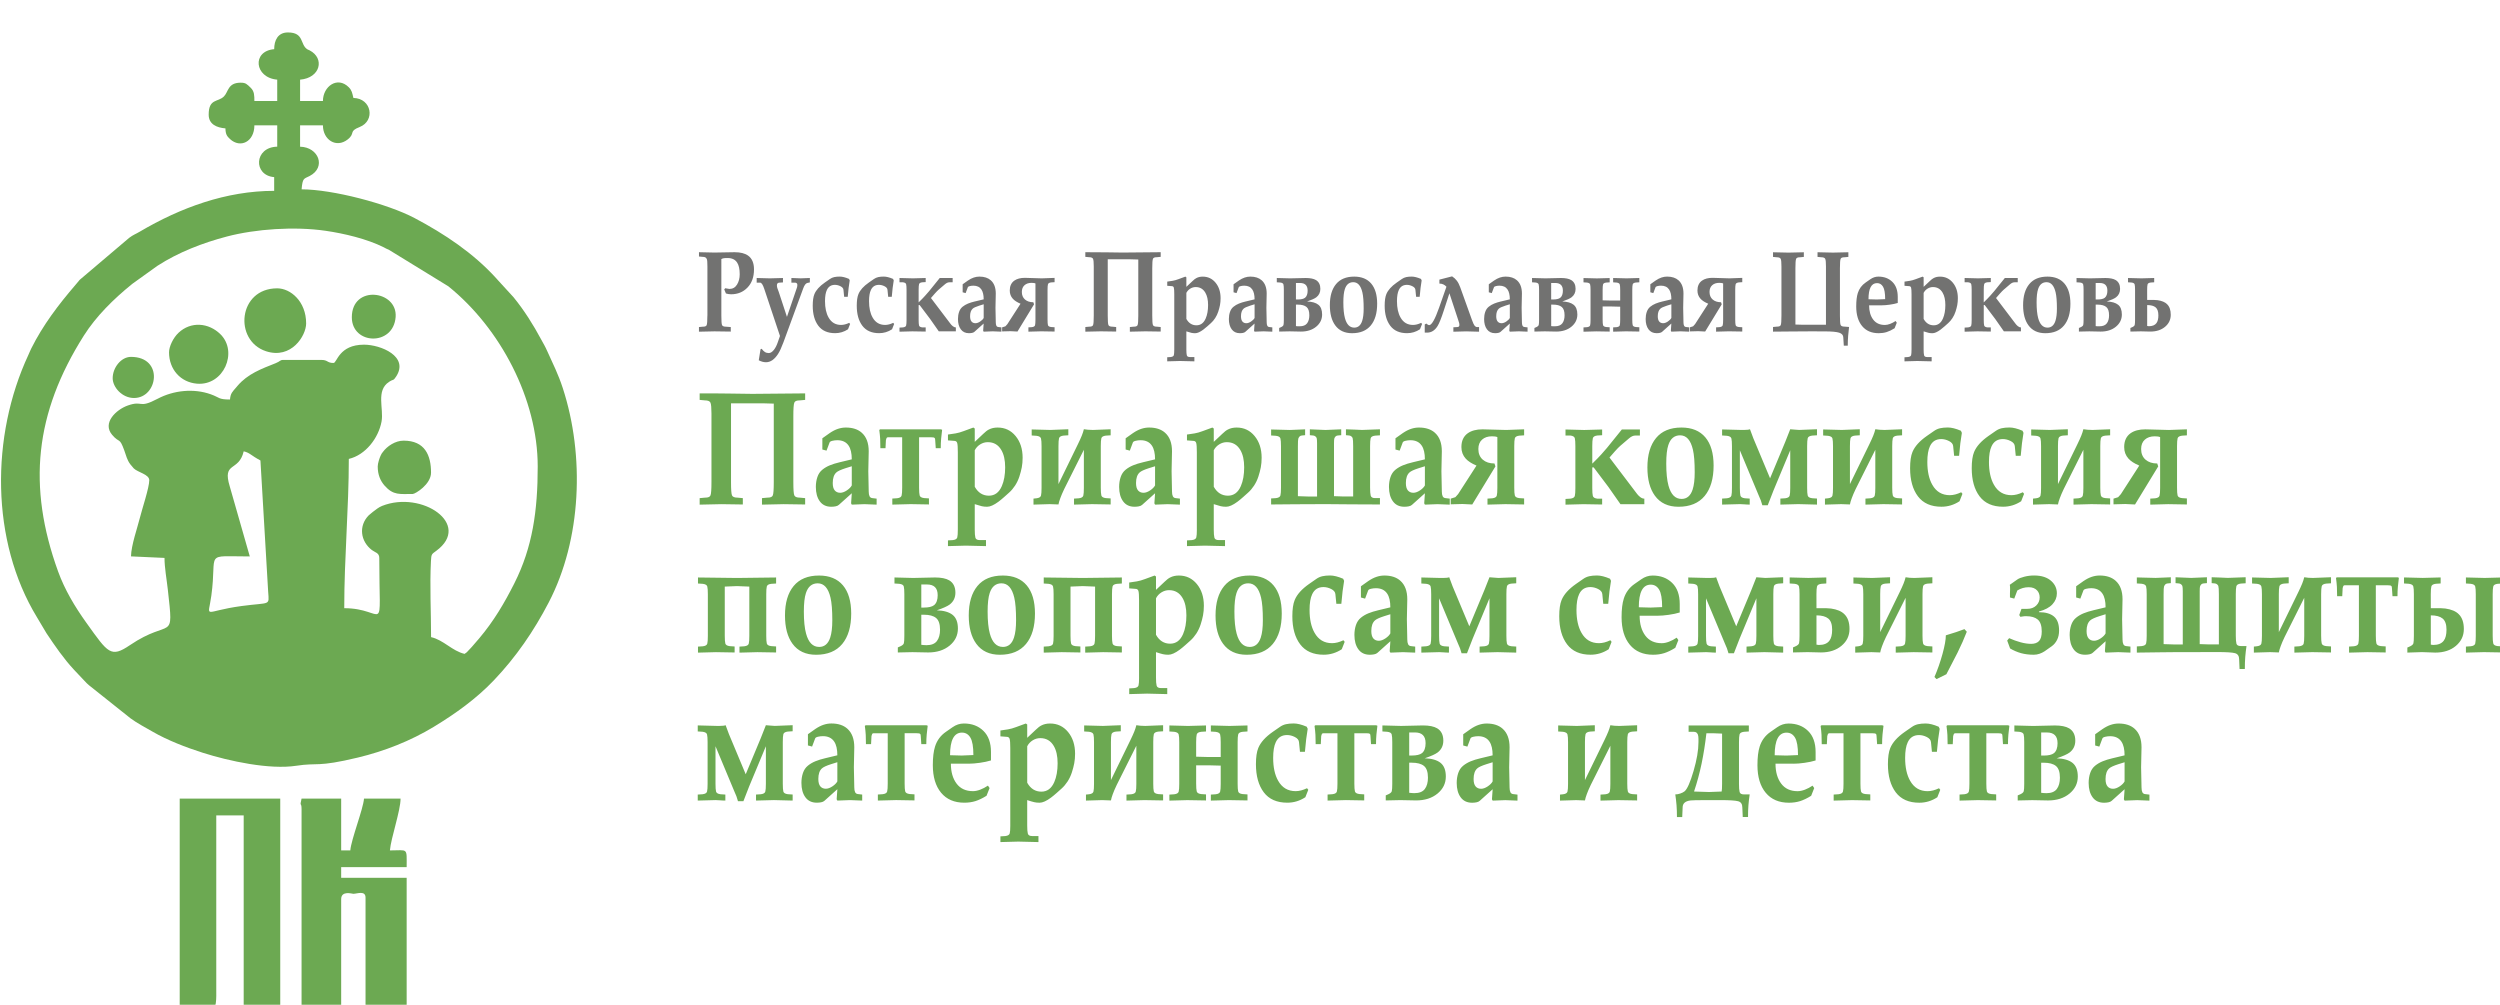
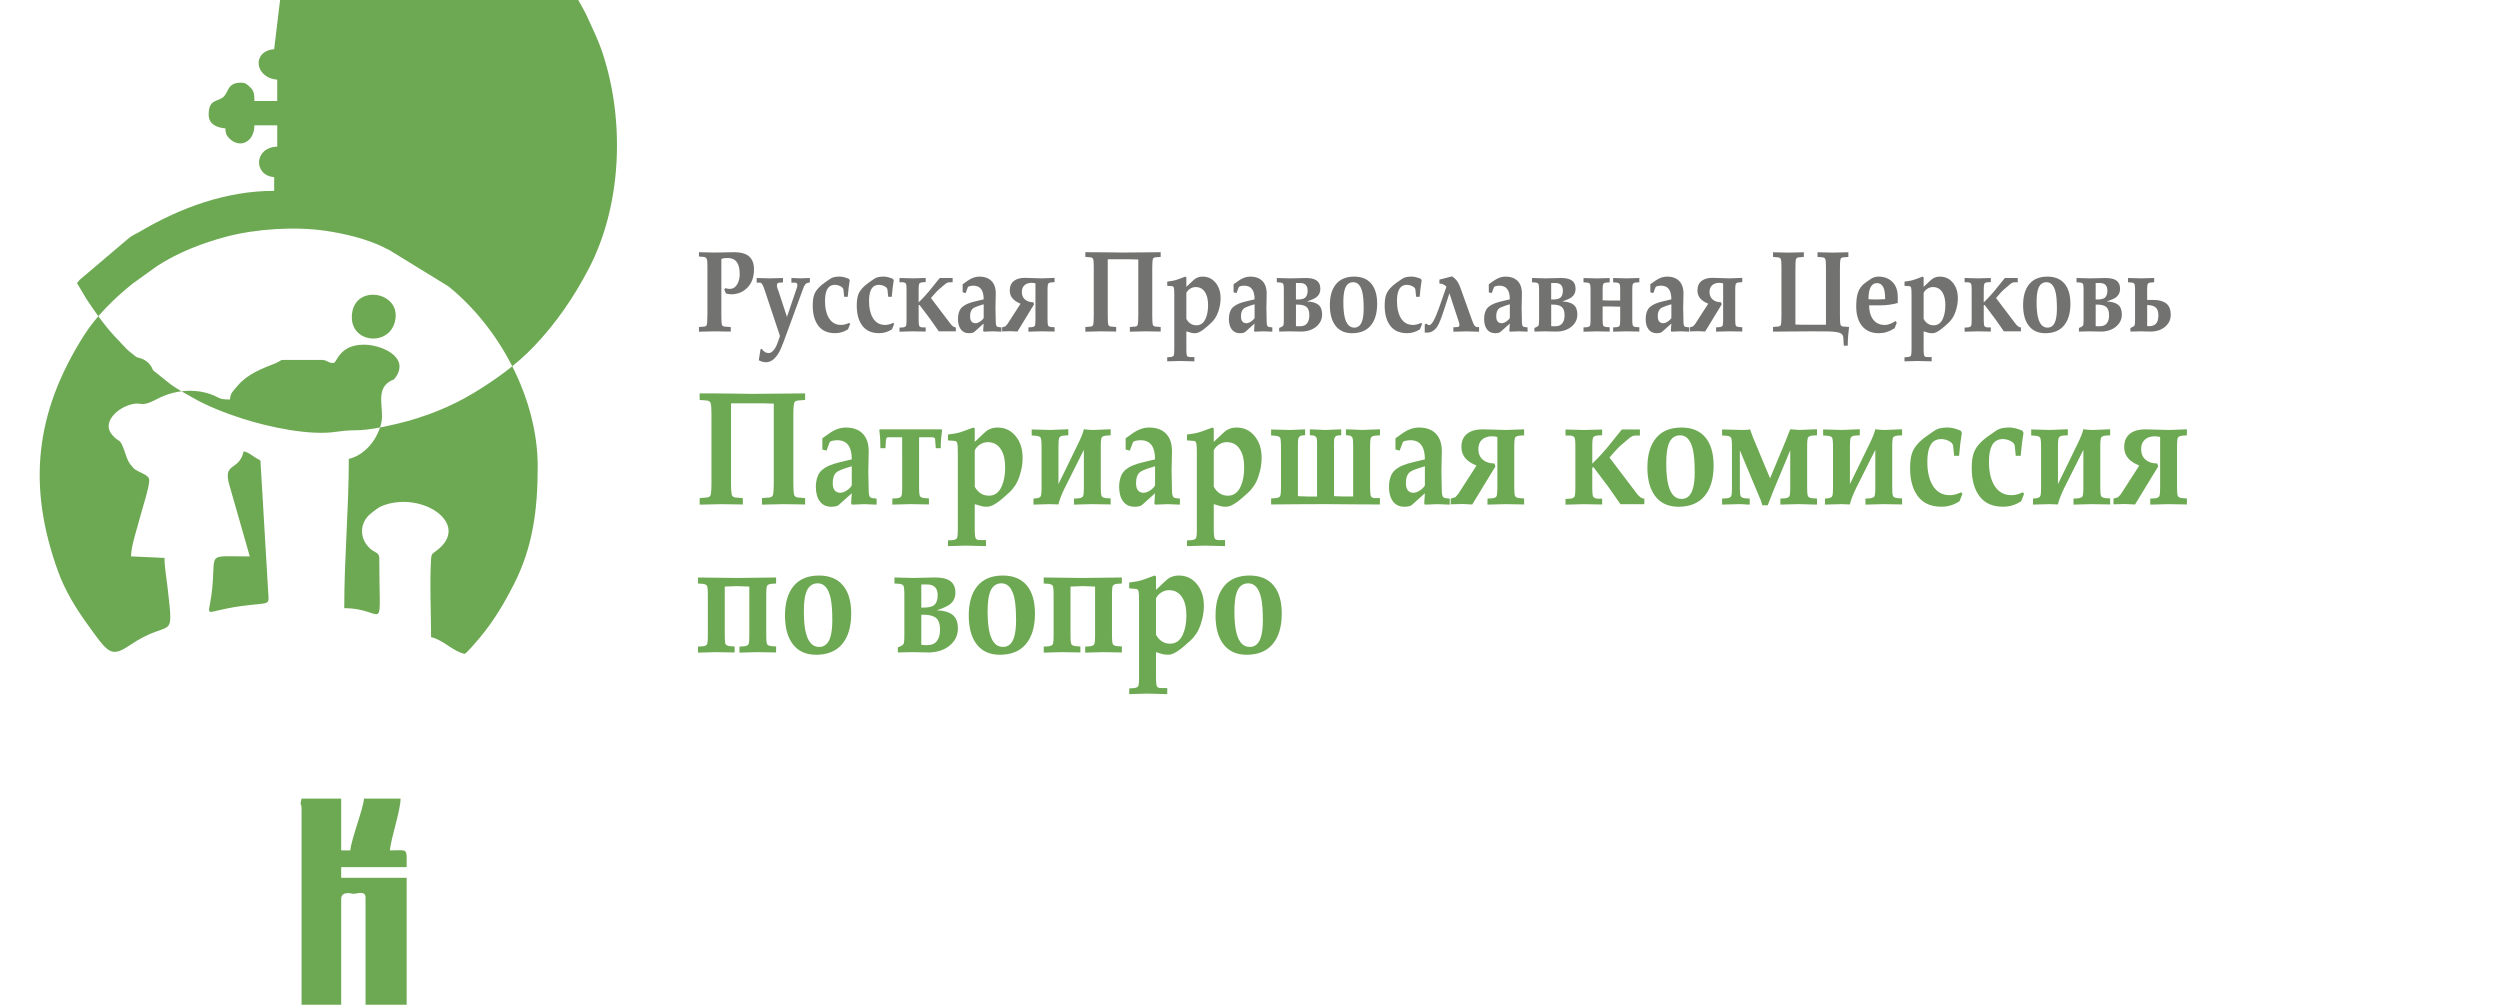
<svg xmlns="http://www.w3.org/2000/svg" xmlns:ns1="http://www.inkscape.org/namespaces/inkscape" xmlns:ns2="http://sodipodi.sourceforge.net/DTD/sodipodi-0.dtd" width="65.905mm" height="26.486mm" viewBox="0 0 65.905 26.486" version="1.1" id="svg1" ns1:version="1.3 (0e150ed6c4, 2023-07-21)" ns2:docname="Церковь.svg">
  <defs id="defs1" />
  <g ns1:label="Слой 1" ns1:groupmode="layer" id="layer1" transform="translate(-71.967,-135.202)">
    <g id="Layer1028" transform="matrix(0.353,0,0,0.353,30.459,-1215.847)">
      <g id="Layer1029">
        <path d="m 170.416,3850.907 v -3.541 -0.13 c 0,-0.295 -0.014,-0.476 -0.041,-0.542 -0.027,-0.067 -0.064,-0.113 -0.111,-0.139 -0.047,-0.026 -0.115,-0.039 -0.204,-0.039 l -0.274,-0.026 v -0.321 l 1.155,0.026 1.503,-0.026 c 0.434,0 0.77,0.084 1.007,0.252 0.296,0.208 0.444,0.553 0.444,1.033 0,0.567 -0.162,1.018 -0.485,1.354 -0.323,0.336 -0.732,0.503 -1.226,0.503 -0.074,0 -0.142,-0.01 -0.204,-0.017 -0.062,-0.012 -0.122,-0.026 -0.181,-0.043 l -0.126,-0.304 0.074,-0.087 c 0.104,0.017 0.207,0.035 0.311,0.052 0.247,0 0.437,-0.108 0.57,-0.325 0.133,-0.217 0.2,-0.473 0.2,-0.768 0,-0.388 -0.064,-0.68 -0.193,-0.876 -0.148,-0.226 -0.383,-0.339 -0.704,-0.339 -0.118,0 -0.212,0 -0.281,0.013 -0.069,0.01 -0.133,0.03 -0.193,0.065 v 4.226 c 0,0.388 0.017,0.622 0.052,0.703 0.035,0.081 0.136,0.121 0.304,0.121 l 0.348,0.026 v 0.338 l -1.222,-0.017 -1.155,0.026 v -0.347 l 0.274,-0.026 c 0.094,0 0.164,-0.01 0.211,-0.03 0.047,-0.02 0.078,-0.051 0.092,-0.091 0.035,-0.081 0.052,-0.315 0.052,-0.703 z m 5.317,-1.804 0.623,1.895 0.747,-2.191 c 0.01,-0.029 0.017,-0.062 0.022,-0.1 0.005,-0.038 0.007,-0.071 0.007,-0.1 0,-0.11 -0.067,-0.165 -0.2,-0.165 h -0.244 v -0.347 l 0.689,0.026 0.689,-0.026 v 0.33 l -0.193,0.043 c -0.114,0.029 -0.215,0.165 -0.304,0.408 l -1.474,4.018 c -0.143,0.388 -0.277,0.677 -0.4,0.868 -0.267,0.417 -0.568,0.625 -0.903,0.625 -0.178,0 -0.358,-0.049 -0.541,-0.147 l 0.133,-0.825 0.082,-0.035 c 0.074,0.104 0.153,0.184 0.237,0.239 0.084,0.055 0.183,0.083 0.296,0.083 0.128,0 0.257,-0.081 0.385,-0.243 0.109,-0.139 0.203,-0.321 0.281,-0.547 l 0.17,-0.486 -1.17,-3.506 c -0.104,-0.318 -0.207,-0.477 -0.311,-0.477 h -0.259 v -0.347 l 0.985,0.026 0.978,-0.026 v 0.33 l -0.259,0.017 c -0.128,0 -0.193,0.066 -0.193,0.2 0,0.069 0.01,0.136 0.03,0.2 0.04,0.104 0.072,0.192 0.096,0.262 z m 5.162,0.398 h -0.267 l -0.052,-0.521 c -0.01,-0.11 -0.084,-0.2 -0.222,-0.269 -0.138,-0.069 -0.276,-0.104 -0.415,-0.104 -0.281,0 -0.481,0.127 -0.6,0.38 -0.094,0.197 -0.141,0.476 -0.141,0.84 0,0.502 0.089,0.908 0.267,1.219 0.207,0.369 0.518,0.554 0.933,0.554 0.188,0 0.39,-0.052 0.607,-0.156 l 0.067,0.085 -0.155,0.395 c -0.296,0.195 -0.617,0.292 -0.963,0.292 -0.558,0 -0.976,-0.185 -1.255,-0.554 -0.279,-0.37 -0.418,-0.869 -0.418,-1.498 0,-0.376 0.042,-0.664 0.126,-0.866 0.123,-0.299 0.38,-0.586 0.77,-0.858 l 0.385,-0.268 c 0.099,-0.069 0.206,-0.117 0.322,-0.143 0.116,-0.026 0.253,-0.039 0.411,-0.039 0.193,0 0.424,0.058 0.696,0.174 l 0.052,0.113 c -0.059,0.336 -0.109,0.743 -0.148,1.224 z m 3.288,0 h -0.267 l -0.052,-0.521 c -0.01,-0.11 -0.084,-0.2 -0.222,-0.269 -0.138,-0.069 -0.276,-0.104 -0.415,-0.104 -0.281,0 -0.481,0.127 -0.6,0.38 -0.094,0.197 -0.141,0.476 -0.141,0.84 0,0.502 0.089,0.908 0.267,1.219 0.207,0.369 0.518,0.554 0.933,0.554 0.188,0 0.39,-0.052 0.607,-0.156 l 0.067,0.085 -0.155,0.395 c -0.296,0.195 -0.617,0.292 -0.963,0.292 -0.558,0 -0.976,-0.185 -1.255,-0.554 -0.279,-0.37 -0.418,-0.869 -0.418,-1.498 0,-0.376 0.042,-0.664 0.126,-0.866 0.123,-0.299 0.38,-0.586 0.77,-0.858 l 0.385,-0.268 c 0.099,-0.069 0.206,-0.117 0.322,-0.143 0.116,-0.026 0.253,-0.039 0.411,-0.039 0.193,0 0.425,0.058 0.696,0.174 l 0.052,0.113 c -0.059,0.336 -0.109,0.743 -0.148,1.224 z m 2.007,0.417 c 0.212,-0.208 0.373,-0.373 0.481,-0.495 0.109,-0.121 0.21,-0.237 0.304,-0.347 l 0.792,-0.981 h 0.963 v 0.321 h -0.23 c -0.064,0 -0.125,0.013 -0.181,0.039 -0.057,0.026 -0.115,0.065 -0.174,0.117 l -0.459,0.392 c -0.074,0.064 -0.173,0.165 -0.296,0.304 -0.094,0.106 -0.188,0.213 -0.281,0.323 l 1.452,1.915 c 0.044,0.064 0.104,0.126 0.178,0.187 0.074,0.061 0.151,0.091 0.23,0.091 v 0.295 h -1.274 l -0.644,-0.92 -0.785,-1.041 H 186.19 v 1.105 c 0,0.198 0.01,0.337 0.03,0.416 0.02,0.08 0.099,0.127 0.237,0.145 h 0.259 v 0.312 l -1,-0.017 -0.955,0.026 v -0.305 l 0.259,-0.016 c 0.138,-0.017 0.217,-0.065 0.237,-0.145 0.02,-0.079 0.03,-0.218 0.03,-0.416 v -2.245 c 0,-0.198 -0.01,-0.337 -0.03,-0.417 -0.02,-0.08 -0.099,-0.127 -0.237,-0.145 h -0.259 v -0.321 l 1,0.026 0.955,-0.026 v 0.305 l -0.259,0.016 c -0.138,0.017 -0.217,0.065 -0.237,0.145 -0.02,0.08 -0.03,0.218 -0.03,0.417 z m 4.206,-0.072 0.652,-0.156 c 0,-0.323 -0.057,-0.568 -0.17,-0.735 -0.128,-0.191 -0.328,-0.286 -0.6,-0.286 -0.089,0 -0.177,0.01 -0.263,0.03 -0.086,0.02 -0.137,0.051 -0.152,0.091 l -0.163,0.434 -0.222,-0.061 v -0.599 l 0.392,-0.278 c 0.153,-0.104 0.3,-0.179 0.441,-0.226 0.141,-0.046 0.28,-0.069 0.418,-0.069 0.36,0 0.644,0.093 0.852,0.278 0.247,0.22 0.37,0.55 0.37,0.989 l -0.022,1.067 0.022,1.076 c 0,0.11 0.015,0.195 0.044,0.256 0.03,0.061 0.082,0.094 0.155,0.1 l 0.222,0.026 v 0.321 l -0.652,-0.026 -0.674,0.026 -0.037,-0.069 0.037,-0.538 -0.689,0.618 c -0.044,0.04 -0.104,0.067 -0.178,0.081 -0.074,0.015 -0.151,0.022 -0.23,0.022 -0.267,0 -0.47,-0.097 -0.611,-0.291 -0.141,-0.192 -0.211,-0.448 -0.211,-0.765 0,-0.191 0.027,-0.367 0.081,-0.528 0.054,-0.162 0.142,-0.292 0.263,-0.391 0.121,-0.098 0.256,-0.176 0.404,-0.237 0.148,-0.061 0.321,-0.114 0.518,-0.161 z m 0.652,1.235 v -1.024 l -0.333,0.104 c -0.252,0.081 -0.415,0.156 -0.489,0.226 -0.128,0.116 -0.193,0.304 -0.193,0.564 0,0.179 0.036,0.311 0.107,0.395 0.072,0.084 0.169,0.126 0.293,0.126 0.109,0 0.226,-0.042 0.352,-0.126 0.126,-0.084 0.213,-0.172 0.263,-0.265 z m 4.34,-2.959 0.955,-0.035 v 0.321 l -0.259,0.017 c -0.138,0.017 -0.217,0.065 -0.237,0.143 -0.02,0.078 -0.03,0.215 -0.03,0.412 v 2.222 c 0,0.197 0.01,0.334 0.03,0.412 0.02,0.078 0.099,0.126 0.237,0.143 l 0.259,0.017 v 0.321 l -1,-0.017 -0.955,0.026 v -0.321 l 0.259,-0.017 c 0.138,-0.017 0.217,-0.065 0.237,-0.143 0.02,-0.078 0.03,-0.215 0.03,-0.412 v -2.708 c -0.035,-0.017 -0.079,-0.029 -0.135,-0.035 -0.054,-0.01 -0.106,-0.01 -0.157,-0.01 -0.218,0 -0.394,0.059 -0.526,0.178 -0.132,0.119 -0.198,0.285 -0.198,0.499 0,0.243 0.079,0.432 0.236,0.568 0.157,0.136 0.364,0.204 0.623,0.204 l 0.052,0.156 -1.237,2.031 -0.518,-0.026 -0.629,0.017 v -0.304 l 0.246,-0.077 0.148,-0.165 0.981,-1.522 c -0.26,-0.11 -0.453,-0.234 -0.576,-0.373 -0.152,-0.168 -0.228,-0.373 -0.228,-0.616 0,-0.328 0.114,-0.574 0.341,-0.736 0.198,-0.139 0.459,-0.208 0.785,-0.208 z m 6.072,-1.927 2.807,-0.026 v 0.347 l -0.274,0.026 c -0.094,0 -0.164,0.01 -0.211,0.03 -0.047,0.02 -0.078,0.051 -0.093,0.091 -0.035,0.081 -0.052,0.315 -0.052,0.703 v 3.541 c 0,0.388 0.017,0.622 0.052,0.703 0.035,0.081 0.136,0.121 0.304,0.121 l 0.274,0.026 v 0.338 l -1.148,-0.017 -1.155,0.026 v -0.347 l 0.274,-0.026 c 0.094,0 0.164,-0.01 0.211,-0.03 0.047,-0.02 0.078,-0.051 0.093,-0.091 0.035,-0.081 0.052,-0.315 0.052,-0.703 v -4.192 l -0.6,-0.017 h -1.081 -0.6 v 4.206 c 0,0.389 0.017,0.625 0.052,0.706 0.035,0.081 0.136,0.121 0.304,0.121 l 0.274,0.026 v 0.338 l -1.148,-0.017 -1.155,0.026 v -0.347 l 0.274,-0.026 c 0.094,0 0.164,-0.01 0.211,-0.03 0.047,-0.02 0.078,-0.051 0.092,-0.091 0.035,-0.081 0.052,-0.315 0.052,-0.703 v -3.541 -0.13 c 0,-0.295 -0.017,-0.484 -0.052,-0.568 -0.035,-0.084 -0.136,-0.126 -0.304,-0.126 l -0.274,-0.026 v -0.347 c 0.612,0 1.139,0 1.581,0.01 0.442,0.01 0.855,0.012 1.24,0.017 z m 3.821,7.245 v -4.128 c 0,-0.255 -0.011,-0.421 -0.033,-0.496 -0.022,-0.075 -0.075,-0.113 -0.159,-0.113 l -0.333,-0.026 v -0.312 c 0.138,-0.017 0.274,-0.038 0.407,-0.061 0.133,-0.023 0.277,-0.064 0.429,-0.121 l 0.518,-0.191 0.074,0.052 v 0.712 l 0.452,-0.425 c 0.118,-0.116 0.22,-0.194 0.304,-0.234 0.133,-0.069 0.289,-0.104 0.467,-0.104 0.39,0 0.71,0.152 0.959,0.454 0.249,0.304 0.374,0.689 0.374,1.157 0,0.184 -0.015,0.354 -0.044,0.511 -0.03,0.156 -0.073,0.32 -0.13,0.493 -0.057,0.173 -0.133,0.334 -0.23,0.482 -0.096,0.146 -0.201,0.271 -0.315,0.372 -0.114,0.101 -0.202,0.181 -0.267,0.239 -0.104,0.093 -0.205,0.175 -0.304,0.25 -0.242,0.179 -0.444,0.269 -0.607,0.269 -0.109,0 -0.204,-0.01 -0.285,-0.029 -0.082,-0.019 -0.206,-0.055 -0.374,-0.11 v 1.358 c 0,0.198 0.011,0.341 0.033,0.428 0.022,0.088 0.1,0.132 0.233,0.132 h 0.333 v 0.321 l -1.074,-0.026 -0.955,0.026 v -0.305 l 0.259,-0.016 c 0.138,-0.017 0.217,-0.065 0.237,-0.143 0.02,-0.078 0.03,-0.217 0.03,-0.414 z m 0.903,-4.235 v 1.947 c 0.178,0.317 0.429,0.476 0.755,0.476 0.311,0 0.541,-0.171 0.689,-0.511 0.118,-0.271 0.178,-0.606 0.178,-1.004 0,-0.386 -0.069,-0.694 -0.207,-0.926 -0.163,-0.276 -0.402,-0.415 -0.718,-0.415 -0.143,0 -0.278,0.039 -0.404,0.117 -0.126,0.078 -0.223,0.182 -0.292,0.315 z m 4.443,0.641 0.652,-0.156 c 0,-0.323 -0.057,-0.568 -0.17,-0.735 -0.128,-0.191 -0.328,-0.286 -0.6,-0.286 -0.089,0 -0.176,0.01 -0.263,0.03 -0.086,0.02 -0.137,0.051 -0.152,0.091 l -0.163,0.434 -0.222,-0.061 v -0.599 l 0.393,-0.278 c 0.153,-0.104 0.3,-0.179 0.441,-0.226 0.141,-0.046 0.28,-0.069 0.418,-0.069 0.36,0 0.644,0.093 0.852,0.278 0.247,0.22 0.37,0.55 0.37,0.989 l -0.022,1.067 0.022,1.076 c 0,0.11 0.015,0.195 0.044,0.256 0.03,0.061 0.082,0.094 0.155,0.1 l 0.222,0.026 v 0.321 l -0.652,-0.026 -0.674,0.026 -0.037,-0.069 0.037,-0.538 -0.689,0.618 c -0.044,0.04 -0.104,0.067 -0.178,0.081 -0.074,0.015 -0.151,0.022 -0.23,0.022 -0.267,0 -0.47,-0.097 -0.611,-0.291 -0.141,-0.192 -0.211,-0.448 -0.211,-0.765 0,-0.191 0.027,-0.367 0.082,-0.528 0.054,-0.162 0.142,-0.292 0.263,-0.391 0.121,-0.098 0.255,-0.176 0.404,-0.237 0.148,-0.061 0.321,-0.114 0.518,-0.161 z m 0.652,1.235 v -1.024 l -0.333,0.104 c -0.252,0.081 -0.415,0.156 -0.489,0.226 -0.128,0.116 -0.193,0.304 -0.193,0.564 0,0.179 0.036,0.311 0.107,0.395 0.072,0.084 0.169,0.126 0.292,0.126 0.109,0 0.226,-0.042 0.352,-0.126 0.126,-0.084 0.214,-0.172 0.263,-0.265 z m 4.088,-0.204 c 0,-0.297 -0.07,-0.503 -0.211,-0.619 -0.141,-0.117 -0.359,-0.175 -0.655,-0.175 h -0.133 v 1.605 c 0.044,0.01 0.089,0.01 0.133,0.013 0.044,0 0.091,0 0.141,0 0.262,0 0.448,-0.074 0.559,-0.223 0.111,-0.147 0.167,-0.35 0.167,-0.606 z m -0.126,-1.84 c 0,-0.379 -0.19,-0.569 -0.57,-0.569 -0.049,0 -0.096,0 -0.141,0 -0.044,0 -0.099,0 -0.163,0 v 1.232 h 0.133 c 0.257,0 0.439,-0.043 0.548,-0.129 0.128,-0.104 0.193,-0.282 0.193,-0.535 z m -1.348,3.042 -0.778,0.017 v -0.269 l 0.082,-0.035 c 0.143,-0.056 0.223,-0.12 0.241,-0.19 0.017,-0.069 0.026,-0.203 0.026,-0.399 v -2.216 c 0,-0.197 -0.01,-0.334 -0.03,-0.412 -0.02,-0.078 -0.099,-0.126 -0.237,-0.142 l -0.259,-0.017 v -0.321 l 1,0.026 1.163,-0.026 c 0.336,0 0.59,0.052 0.763,0.155 0.217,0.133 0.326,0.351 0.326,0.657 0,0.265 -0.101,0.476 -0.304,0.631 -0.123,0.093 -0.353,0.195 -0.689,0.311 0.375,0.012 0.657,0.093 0.844,0.243 0.188,0.15 0.281,0.394 0.281,0.729 0,0.364 -0.148,0.668 -0.444,0.911 -0.296,0.243 -0.676,0.364 -1.14,0.364 z m 4.821,-4.088 c 0.558,0 0.984,0.175 1.278,0.524 0.294,0.35 0.441,0.851 0.441,1.503 0,0.699 -0.159,1.24 -0.478,1.624 -0.318,0.383 -0.784,0.576 -1.396,0.576 -0.553,0 -0.973,-0.197 -1.259,-0.589 -0.267,-0.364 -0.4,-0.866 -0.4,-1.507 0,-0.675 0.154,-1.199 0.463,-1.572 0.309,-0.372 0.759,-0.558 1.351,-0.558 z m 0.007,3.81 c 0.286,0 0.484,-0.168 0.593,-0.502 0.074,-0.226 0.111,-0.534 0.111,-0.926 0,-0.532 -0.032,-0.933 -0.096,-1.203 -0.118,-0.508 -0.346,-0.762 -0.681,-0.762 -0.306,0 -0.516,0.173 -0.629,0.519 -0.074,0.226 -0.111,0.554 -0.111,0.987 0,0.496 0.04,0.89 0.118,1.177 0.128,0.473 0.36,0.71 0.696,0.71 z m 4.888,-2.3 h -0.267 l -0.052,-0.521 c -0.01,-0.11 -0.084,-0.2 -0.222,-0.269 -0.138,-0.069 -0.276,-0.104 -0.415,-0.104 -0.281,0 -0.481,0.127 -0.6,0.38 -0.094,0.197 -0.141,0.476 -0.141,0.84 0,0.502 0.089,0.908 0.267,1.219 0.207,0.369 0.518,0.554 0.933,0.554 0.188,0 0.39,-0.052 0.607,-0.156 l 0.067,0.085 -0.156,0.395 c -0.296,0.195 -0.617,0.292 -0.963,0.292 -0.558,0 -0.976,-0.185 -1.255,-0.554 -0.279,-0.37 -0.418,-0.869 -0.418,-1.498 0,-0.376 0.042,-0.664 0.126,-0.866 0.123,-0.299 0.38,-0.586 0.77,-0.858 l 0.385,-0.268 c 0.099,-0.069 0.206,-0.117 0.322,-0.143 0.116,-0.026 0.253,-0.039 0.411,-0.039 0.193,0 0.424,0.058 0.696,0.174 l 0.052,0.113 c -0.059,0.336 -0.109,0.743 -0.148,1.224 z m 2.22,-0.265 -0.417,1.279 c -0.188,0.579 -0.342,0.966 -0.465,1.164 -0.203,0.33 -0.463,0.495 -0.783,0.495 h -0.178 v -0.608 l 0.118,-0.069 c 0.094,0.081 0.163,0.121 0.207,0.121 0.193,0 0.442,-0.437 0.748,-1.31 l 0.548,-1.562 c -0.143,-0.156 -0.318,-0.234 -0.526,-0.234 v -0.296 l 0.948,-0.244 c 0.138,0.088 0.257,0.197 0.355,0.327 0.099,0.13 0.185,0.299 0.259,0.508 l 0.866,2.414 c 0.079,0.22 0.144,0.363 0.196,0.43 0.052,0.066 0.11,0.103 0.174,0.108 h 0.163 v 0.347 l -0.963,-0.026 -0.955,0.026 v -0.33 l 0.281,-0.017 c 0.114,0 0.17,-0.052 0.17,-0.156 0,-0.046 -0.005,-0.091 -0.015,-0.135 -0.01,-0.043 -0.042,-0.145 -0.096,-0.301 z m 3.859,0.609 0.652,-0.156 c 0,-0.323 -0.057,-0.568 -0.17,-0.735 -0.128,-0.191 -0.328,-0.286 -0.6,-0.286 -0.089,0 -0.176,0.01 -0.263,0.03 -0.086,0.02 -0.137,0.051 -0.152,0.091 l -0.163,0.434 -0.222,-0.061 v -0.599 l 0.393,-0.278 c 0.153,-0.104 0.3,-0.179 0.441,-0.226 0.141,-0.046 0.28,-0.069 0.418,-0.069 0.36,0 0.644,0.093 0.852,0.278 0.247,0.22 0.37,0.55 0.37,0.989 l -0.022,1.067 0.022,1.076 c 0,0.11 0.015,0.195 0.044,0.256 0.03,0.061 0.081,0.094 0.155,0.1 l 0.222,0.026 v 0.321 l -0.652,-0.026 -0.674,0.026 -0.037,-0.069 0.037,-0.538 -0.689,0.618 c -0.044,0.04 -0.104,0.067 -0.178,0.081 -0.074,0.015 -0.151,0.022 -0.23,0.022 -0.267,0 -0.47,-0.097 -0.611,-0.291 -0.141,-0.192 -0.211,-0.448 -0.211,-0.765 0,-0.191 0.027,-0.367 0.081,-0.528 0.054,-0.162 0.142,-0.292 0.263,-0.391 0.121,-0.098 0.256,-0.176 0.404,-0.237 0.148,-0.061 0.321,-0.114 0.518,-0.161 z m 0.652,1.235 v -1.024 l -0.333,0.104 c -0.252,0.081 -0.415,0.156 -0.489,0.226 -0.128,0.116 -0.193,0.304 -0.193,0.564 0,0.179 0.036,0.311 0.107,0.395 0.072,0.084 0.169,0.126 0.292,0.126 0.109,0 0.226,-0.042 0.352,-0.126 0.126,-0.084 0.213,-0.172 0.263,-0.265 z m 4.088,-0.204 c 0,-0.297 -0.07,-0.503 -0.211,-0.619 -0.141,-0.117 -0.359,-0.175 -0.655,-0.175 h -0.133 v 1.605 c 0.044,0.01 0.089,0.01 0.133,0.013 0.044,0 0.091,0 0.141,0 0.262,0 0.448,-0.074 0.559,-0.223 0.111,-0.147 0.167,-0.35 0.167,-0.606 z m -0.126,-1.84 c 0,-0.379 -0.19,-0.569 -0.57,-0.569 -0.049,0 -0.096,0 -0.141,0 -0.044,0 -0.099,0 -0.163,0 v 1.232 h 0.133 c 0.257,0 0.439,-0.043 0.548,-0.129 0.128,-0.104 0.193,-0.282 0.193,-0.535 z m -1.348,3.042 -0.777,0.017 v -0.269 l 0.081,-0.035 c 0.143,-0.056 0.223,-0.12 0.241,-0.19 0.017,-0.069 0.026,-0.203 0.026,-0.399 v -2.216 c 0,-0.197 -0.01,-0.334 -0.03,-0.412 -0.02,-0.078 -0.099,-0.126 -0.237,-0.142 l -0.259,-0.017 v -0.321 l 1,0.026 1.163,-0.026 c 0.336,0 0.59,0.052 0.763,0.155 0.217,0.133 0.326,0.351 0.326,0.657 0,0.265 -0.101,0.476 -0.304,0.631 -0.123,0.093 -0.353,0.195 -0.689,0.311 0.375,0.012 0.657,0.093 0.844,0.243 0.188,0.15 0.281,0.394 0.281,0.729 0,0.364 -0.148,0.668 -0.444,0.911 -0.296,0.243 -0.676,0.364 -1.14,0.364 z m 5.628,-2.3 v -0.781 c 0,-0.198 -0.01,-0.337 -0.03,-0.417 -0.02,-0.078 -0.099,-0.126 -0.237,-0.145 l -0.259,-0.017 v -0.324 l 1,0.026 0.955,-0.026 v 0.321 l -0.259,0.017 c -0.138,0.016 -0.217,0.064 -0.237,0.142 -0.02,0.078 -0.03,0.216 -0.03,0.412 v 2.216 c 0,0.197 0.01,0.334 0.03,0.412 0.02,0.078 0.099,0.126 0.237,0.142 l 0.259,0.017 v 0.321 l -1,-0.017 -0.955,0.026 v -0.321 l 0.259,-0.017 c 0.138,-0.017 0.217,-0.065 0.237,-0.143 0.02,-0.078 0.03,-0.215 0.03,-0.412 v -0.972 l -0.659,-0.017 h -0.652 v 0.976 c 0,0.198 0.01,0.336 0.03,0.414 0.02,0.08 0.099,0.127 0.237,0.145 l 0.259,0.017 v 0.323 l -1,-0.017 -0.955,0.026 v -0.321 l 0.259,-0.017 c 0.138,-0.017 0.217,-0.065 0.237,-0.143 0.02,-0.078 0.03,-0.215 0.03,-0.412 v -2.222 c 0,-0.197 -0.01,-0.334 -0.03,-0.412 -0.02,-0.078 -0.099,-0.126 -0.237,-0.143 l -0.259,-0.017 v -0.321 l 1,0.026 0.955,-0.026 v 0.321 l -0.259,0.017 c -0.138,0.017 -0.217,0.065 -0.237,0.143 -0.02,0.078 -0.03,0.215 -0.03,0.412 v 0.772 l 0.652,0.017 z m 3.17,0.066 0.652,-0.156 c 0,-0.323 -0.057,-0.568 -0.17,-0.735 -0.128,-0.191 -0.328,-0.286 -0.6,-0.286 -0.089,0 -0.176,0.01 -0.263,0.03 -0.086,0.02 -0.137,0.051 -0.152,0.091 l -0.163,0.434 -0.222,-0.061 v -0.599 l 0.393,-0.278 c 0.153,-0.104 0.3,-0.179 0.441,-0.226 0.141,-0.046 0.28,-0.069 0.418,-0.069 0.36,0 0.644,0.093 0.852,0.278 0.247,0.22 0.37,0.55 0.37,0.989 l -0.022,1.067 0.022,1.076 c 0,0.11 0.015,0.195 0.044,0.256 0.03,0.061 0.082,0.094 0.155,0.1 l 0.222,0.026 v 0.321 l -0.652,-0.026 -0.674,0.026 -0.037,-0.069 0.037,-0.538 -0.689,0.618 c -0.044,0.04 -0.104,0.067 -0.178,0.081 -0.074,0.015 -0.151,0.022 -0.23,0.022 -0.267,0 -0.47,-0.097 -0.611,-0.291 -0.141,-0.192 -0.211,-0.448 -0.211,-0.765 0,-0.191 0.027,-0.367 0.081,-0.528 0.054,-0.162 0.142,-0.292 0.263,-0.391 0.121,-0.098 0.256,-0.176 0.404,-0.237 0.148,-0.061 0.321,-0.114 0.518,-0.161 z m 0.652,1.235 v -1.024 l -0.333,0.104 c -0.252,0.081 -0.415,0.156 -0.489,0.226 -0.128,0.116 -0.193,0.304 -0.193,0.564 0,0.179 0.036,0.311 0.107,0.395 0.072,0.084 0.169,0.126 0.292,0.126 0.109,0 0.226,-0.042 0.352,-0.126 0.126,-0.084 0.213,-0.172 0.263,-0.265 z m 4.34,-2.959 0.955,-0.035 v 0.321 l -0.259,0.017 c -0.138,0.017 -0.217,0.065 -0.237,0.143 -0.02,0.078 -0.03,0.215 -0.03,0.412 v 2.222 c 0,0.197 0.01,0.334 0.03,0.412 0.02,0.078 0.099,0.126 0.237,0.143 l 0.259,0.017 v 0.321 l -1,-0.017 -0.955,0.026 v -0.321 l 0.259,-0.017 c 0.138,-0.017 0.217,-0.065 0.237,-0.143 0.02,-0.078 0.03,-0.215 0.03,-0.412 v -2.708 c -0.035,-0.017 -0.079,-0.029 -0.135,-0.035 -0.054,-0.01 -0.106,-0.01 -0.157,-0.01 -0.218,0 -0.394,0.059 -0.526,0.178 -0.132,0.119 -0.198,0.285 -0.198,0.499 0,0.243 0.079,0.432 0.236,0.568 0.157,0.136 0.364,0.204 0.623,0.204 l 0.052,0.156 -1.237,2.031 -0.518,-0.026 -0.629,0.017 v -0.304 l 0.246,-0.077 0.148,-0.165 0.981,-1.522 c -0.261,-0.11 -0.453,-0.234 -0.576,-0.373 -0.152,-0.168 -0.228,-0.373 -0.228,-0.616 0,-0.328 0.114,-0.574 0.341,-0.736 0.198,-0.139 0.459,-0.208 0.785,-0.208 z m 6.065,3.958 c -0.543,0 -1.04,0 -1.492,0.01 -0.452,0 -0.892,0.01 -1.322,0.012 v -0.347 l 0.274,-0.026 c 0.094,0 0.164,-0.01 0.211,-0.03 0.047,-0.02 0.078,-0.051 0.093,-0.091 0.035,-0.081 0.052,-0.315 0.052,-0.702 v -3.535 -0.13 c 0,-0.294 -0.017,-0.483 -0.052,-0.567 -0.035,-0.084 -0.136,-0.126 -0.304,-0.126 l -0.274,-0.026 v -0.347 l 1.155,0.026 1.148,-0.026 v 0.347 l -0.274,0.026 c -0.094,0 -0.164,0.01 -0.211,0.03 -0.047,0.02 -0.078,0.051 -0.093,0.091 -0.035,0.081 -0.052,0.315 -0.052,0.703 v 4.2 l 0.6,0.017 h 1.081 0.6 v -4.215 -0.13 c 0,-0.296 -0.017,-0.487 -0.052,-0.571 -0.035,-0.084 -0.136,-0.126 -0.304,-0.126 l -0.274,-0.026 v -0.347 l 1.155,0.026 1.148,-0.026 v 0.347 l -0.274,0.026 c -0.094,0 -0.164,0.01 -0.211,0.03 -0.047,0.02 -0.078,0.051 -0.093,0.091 -0.035,0.081 -0.052,0.314 -0.052,0.702 v 3.535 c 0,0.386 0.017,0.621 0.052,0.702 0.035,0.081 0.136,0.121 0.304,0.121 l 0.326,0.026 c -0.025,0.187 -0.047,0.404 -0.067,0.651 -0.02,0.247 -0.03,0.496 -0.03,0.746 h -0.296 l -0.037,-0.603 c 0,-0.178 -0.101,-0.299 -0.304,-0.366 -0.202,-0.065 -0.565,-0.098 -1.089,-0.098 z m 5.332,-1.944 h -0.97 c 0,0.44 0.101,0.794 0.304,1.063 0.202,0.269 0.494,0.404 0.874,0.404 0.118,0 0.248,-0.026 0.389,-0.08 0.141,-0.053 0.278,-0.126 0.411,-0.215 l 0.089,0.129 -0.163,0.412 c -0.212,0.133 -0.41,0.227 -0.593,0.285 -0.183,0.056 -0.38,0.085 -0.592,0.085 -0.533,0 -0.947,-0.178 -1.24,-0.532 -0.294,-0.356 -0.441,-0.845 -0.441,-1.468 0,-0.417 0.04,-0.748 0.118,-0.997 0.104,-0.328 0.299,-0.592 0.585,-0.788 l 0.348,-0.242 c 0.188,-0.133 0.39,-0.2 0.607,-0.2 0.425,0 0.771,0.132 1.04,0.393 0.269,0.262 0.404,0.638 0.404,1.128 v 0.448 c -0.168,0.052 -0.364,0.094 -0.589,0.126 -0.225,0.032 -0.418,0.048 -0.581,0.048 z m -0.378,-1.658 c -0.425,0 -0.637,0.402 -0.637,1.206 l 0.622,0.017 0.622,-0.026 c 0,-0.443 -0.053,-0.752 -0.159,-0.93 -0.106,-0.178 -0.255,-0.268 -0.448,-0.268 z m 2.577,4.963 v -4.128 c 0,-0.255 -0.011,-0.421 -0.033,-0.496 -0.022,-0.075 -0.075,-0.113 -0.159,-0.113 l -0.333,-0.026 v -0.312 c 0.138,-0.017 0.274,-0.038 0.407,-0.061 0.133,-0.023 0.277,-0.064 0.429,-0.121 l 0.518,-0.191 0.074,0.052 v 0.712 l 0.452,-0.425 c 0.118,-0.116 0.22,-0.194 0.304,-0.234 0.133,-0.069 0.289,-0.104 0.467,-0.104 0.39,0 0.71,0.152 0.959,0.454 0.249,0.304 0.374,0.689 0.374,1.157 0,0.184 -0.015,0.354 -0.044,0.511 -0.03,0.156 -0.073,0.32 -0.13,0.493 -0.057,0.173 -0.133,0.334 -0.23,0.482 -0.096,0.146 -0.201,0.271 -0.315,0.372 -0.114,0.101 -0.202,0.181 -0.267,0.239 -0.104,0.093 -0.205,0.175 -0.304,0.25 -0.242,0.179 -0.444,0.269 -0.607,0.269 -0.109,0 -0.204,-0.01 -0.285,-0.029 -0.082,-0.019 -0.206,-0.055 -0.374,-0.11 v 1.358 c 0,0.198 0.011,0.341 0.033,0.428 0.022,0.088 0.1,0.132 0.233,0.132 h 0.333 v 0.321 l -1.074,-0.026 -0.955,0.026 v -0.305 l 0.259,-0.016 c 0.138,-0.017 0.217,-0.065 0.237,-0.143 0.02,-0.078 0.03,-0.217 0.03,-0.414 z m 0.903,-4.235 v 1.947 c 0.178,0.317 0.429,0.476 0.755,0.476 0.311,0 0.541,-0.171 0.689,-0.511 0.118,-0.271 0.178,-0.606 0.178,-1.004 0,-0.386 -0.069,-0.694 -0.207,-0.926 -0.163,-0.276 -0.402,-0.415 -0.718,-0.415 -0.143,0 -0.278,0.039 -0.404,0.117 -0.126,0.078 -0.223,0.182 -0.292,0.315 z m 4.488,0.713 c 0.212,-0.208 0.373,-0.373 0.481,-0.495 0.109,-0.121 0.21,-0.237 0.304,-0.347 l 0.792,-0.981 h 0.963 v 0.321 h -0.23 c -0.064,0 -0.125,0.013 -0.181,0.039 -0.057,0.026 -0.115,0.065 -0.174,0.117 l -0.459,0.392 c -0.074,0.064 -0.173,0.165 -0.296,0.304 -0.094,0.106 -0.188,0.213 -0.281,0.323 l 1.452,1.915 c 0.044,0.064 0.104,0.126 0.178,0.187 0.074,0.061 0.151,0.091 0.23,0.091 v 0.295 h -1.274 l -0.644,-0.92 -0.785,-1.041 h -0.074 v 1.105 c 0,0.198 0.01,0.337 0.03,0.416 0.02,0.08 0.099,0.127 0.237,0.145 h 0.259 v 0.312 l -1,-0.017 -0.955,0.026 v -0.305 l 0.259,-0.016 c 0.138,-0.017 0.217,-0.065 0.237,-0.145 0.02,-0.079 0.03,-0.218 0.03,-0.416 v -2.245 c 0,-0.198 -0.01,-0.337 -0.03,-0.417 -0.02,-0.08 -0.099,-0.127 -0.237,-0.145 h -0.259 v -0.321 l 1,0.026 0.955,-0.026 v 0.305 l -0.259,0.016 c -0.138,0.017 -0.217,0.065 -0.237,0.145 -0.02,0.08 -0.03,0.218 -0.03,0.417 z m 4.754,-1.927 c 0.558,0 0.984,0.175 1.278,0.524 0.294,0.35 0.441,0.851 0.441,1.503 0,0.699 -0.159,1.24 -0.478,1.624 -0.318,0.383 -0.784,0.576 -1.396,0.576 -0.553,0 -0.973,-0.197 -1.259,-0.589 -0.267,-0.364 -0.4,-0.866 -0.4,-1.507 0,-0.675 0.154,-1.199 0.463,-1.572 0.309,-0.372 0.759,-0.558 1.351,-0.558 z m 0.007,3.81 c 0.286,0 0.484,-0.168 0.593,-0.502 0.074,-0.226 0.111,-0.534 0.111,-0.926 0,-0.532 -0.032,-0.933 -0.096,-1.203 -0.118,-0.508 -0.346,-0.762 -0.681,-0.762 -0.306,0 -0.516,0.173 -0.629,0.519 -0.074,0.226 -0.111,0.554 -0.111,0.987 0,0.496 0.04,0.89 0.118,1.177 0.128,0.473 0.36,0.71 0.696,0.71 z m 4.599,-0.924 c 0,-0.297 -0.07,-0.503 -0.211,-0.619 -0.141,-0.117 -0.359,-0.175 -0.655,-0.175 h -0.133 v 1.605 c 0.044,0.01 0.089,0.01 0.133,0.013 0.044,0 0.091,0 0.141,0 0.262,0 0.448,-0.074 0.559,-0.223 0.111,-0.147 0.167,-0.35 0.167,-0.606 z m -0.126,-1.84 c 0,-0.379 -0.19,-0.569 -0.57,-0.569 -0.049,0 -0.096,0 -0.141,0 -0.044,0 -0.099,0 -0.163,0 v 1.232 h 0.133 c 0.257,0 0.439,-0.043 0.548,-0.129 0.128,-0.104 0.193,-0.282 0.193,-0.535 z m -1.348,3.042 -0.777,0.017 v -0.269 l 0.081,-0.035 c 0.143,-0.056 0.223,-0.12 0.241,-0.19 0.017,-0.069 0.026,-0.203 0.026,-0.399 v -2.216 c 0,-0.197 -0.01,-0.334 -0.03,-0.412 -0.02,-0.078 -0.099,-0.126 -0.237,-0.142 l -0.259,-0.017 v -0.321 l 1,0.026 1.163,-0.026 c 0.336,0 0.59,0.052 0.763,0.155 0.217,0.133 0.326,0.351 0.326,0.657 0,0.265 -0.101,0.476 -0.304,0.631 -0.123,0.093 -0.353,0.195 -0.689,0.311 0.375,0.012 0.657,0.093 0.844,0.243 0.188,0.15 0.281,0.394 0.281,0.729 0,0.364 -0.148,0.668 -0.444,0.911 -0.296,0.243 -0.676,0.364 -1.141,0.364 z" style="fill:#727271;fill-rule:evenodd" id="path186" />
        <path d="m 277.936,3849.735 c 0.054,0 0.142,0 0.263,0 0.121,0 0.211,0 0.27,0 0.064,0 0.146,0.01 0.244,0.017 0.321,0.046 0.558,0.146 0.711,0.301 0.183,0.176 0.274,0.44 0.274,0.79 0,0.36 -0.142,0.66 -0.426,0.897 -0.284,0.237 -0.65,0.356 -1.1,0.356 l -0.711,-0.017 -0.777,0.017 v -0.269 l 0.081,-0.035 c 0.143,-0.056 0.224,-0.12 0.241,-0.19 0.017,-0.069 0.026,-0.203 0.026,-0.399 v -2.216 c 0,-0.197 -0.01,-0.334 -0.03,-0.412 -0.02,-0.078 -0.099,-0.126 -0.237,-0.142 l -0.259,-0.017 v -0.321 l 1,0.026 0.955,-0.026 v 0.321 l -0.259,0.017 c -0.138,0.017 -0.217,0.065 -0.237,0.143 -0.02,0.078 -0.03,0.215 -0.03,0.412 z m 0.837,1.146 c 0,-0.283 -0.069,-0.482 -0.207,-0.595 -0.138,-0.113 -0.348,-0.169 -0.629,-0.169 v 1.562 c 0.049,0.012 0.091,0.017 0.126,0.017 0.262,0 0.449,-0.075 0.563,-0.226 0.099,-0.127 0.148,-0.324 0.148,-0.59 z" style="fill:#727271;fill-rule:evenodd" id="path187" />
      </g>
      <g id="Layer1030">
        <g id="Layer1031">
-           <path d="m 135.785,3861.039 c 0.471,0.11 0.532,0.302 1.251,0.683 l 0.576,9.789 c 0.079,1.101 0.191,0.787 -1.99,1.082 -2.904,0.393 -2.5,1.023 -2.253,-0.774 0.458,-3.345 -0.633,-2.93 2.872,-2.93 l -1.493,-5.219 c -0.585,-1.9 0.675,-1.071 1.038,-2.63 z m 6.712,-6.598 c -0.497,0 -0.413,-0.228 -0.91,-0.228 h -2.844 c -0.261,0 -0.212,0.102 -0.557,0.239 -1.079,0.427 -2.099,0.802 -2.858,1.692 l -0.104,0.123 c -0.277,0.325 -0.423,0.433 -0.462,0.903 -0.883,0 -0.75,-0.145 -1.431,-0.389 -1.277,-0.457 -2.777,-0.3 -3.972,0.332 -1.463,0.774 -1.064,0.095 -2.226,0.503 -0.869,0.305 -1.937,1.305 -1.165,2.202 0.558,0.648 0.531,0.137 0.899,1.151 0.154,0.424 0.198,0.693 0.446,1.033 l 0.26,0.309 c 0.301,0.3 1.161,0.447 1.161,0.887 0,0.549 -0.545,2.173 -0.705,2.821 -0.183,0.739 -0.641,2.023 -0.66,2.866 l 2.503,0.114 c 0,0.733 0.161,1.583 0.248,2.369 0.451,4.06 0.275,2.046 -2.833,4.147 -1.427,0.965 -1.627,0.595 -3.216,-1.624 -0.014,-0.019 -0.034,-0.046 -0.048,-0.066 -0.836,-1.17 -1.6,-2.438 -2.099,-3.817 -2.299,-6.355 -1.747,-11.811 1.925,-17.612 0.918,-1.45 2.235,-2.744 3.57,-3.824 0.018,-0.015 0.044,-0.036 0.063,-0.051 l 1.854,-1.331 c 1.568,-1.015 3.387,-1.718 5.2,-2.194 2.139,-0.561 5.041,-0.765 7.365,-0.426 1.391,0.203 3.076,0.6 4.343,1.232 0.22,0.11 0.15,0.094 0.383,0.186 l 4.44,2.726 c 3.882,3.125 6.676,8.423 6.676,13.459 0,3.312 -0.389,6.034 -1.744,8.722 -0.749,1.486 -1.537,2.819 -2.614,4.098 -0.196,0.233 -0.341,0.397 -0.527,0.611 -0.015,0.018 -0.038,0.042 -0.054,0.06 -0.016,0.017 -0.039,0.042 -0.054,0.059 l -0.166,0.176 c -0.175,0.176 -0.09,0.125 -0.302,0.267 -0.938,-0.219 -1.553,-1.03 -2.503,-1.251 0,-1.887 -0.106,-3.812 -0.009,-5.697 0.026,-0.51 0.058,-0.499 0.393,-0.745 2.693,-1.976 -1.071,-4.539 -4.041,-3.358 -0.264,0.105 -0.448,0.268 -0.691,0.447 l -0.31,0.259 c -0.769,0.786 -0.618,1.936 0.239,2.592 0.24,0.183 0.551,0.206 0.551,0.587 0,6.114 0.565,3.754 -2.616,3.754 0,-3.81 0.341,-7.402 0.341,-11.148 1.254,-0.292 2.218,-1.563 2.445,-2.791 0.178,-0.964 -0.437,-2.313 0.56,-2.963 0.361,-0.235 0.298,-0.05 0.522,-0.388 1,-1.512 -1.145,-2.39 -2.39,-2.39 -1.877,0 -2.02,1.365 -2.275,1.365 z m -4.436,-23.434 c -1.679,0.14 -1.476,2.133 0.228,2.275 v 1.593 h -1.706 c 0,-0.397 0.002,-0.718 -0.27,-0.982 -0.293,-0.284 -0.376,-0.384 -0.754,-0.384 -0.97,0 -0.907,0.685 -1.249,1.026 -0.45,0.448 -1.139,0.141 -1.139,1.363 0,0.715 0.593,0.969 1.251,1.024 0.01,0.447 0.116,0.586 0.342,0.796 0.771,0.716 1.82,0.204 1.82,-1.024 h 1.706 v 1.593 c -1.731,0.038 -1.811,2.143 -0.228,2.275 v 1.024 c -3.58,0 -6.99,1.252 -10.035,3.047 -0.327,0.193 -0.479,0.229 -0.791,0.461 l -3.692,3.133 c -0.015,0.018 -0.037,0.043 -0.052,0.061 l -0.155,0.186 c -0.021,0.025 -0.083,0.098 -0.104,0.123 -1.28,1.493 -2.431,2.999 -3.313,4.764 -0.091,0.182 -0.123,0.284 -0.211,0.472 -2.832,6.081 -2.815,13.915 0.63,19.583 l 0.722,1.212 c 0.636,0.95 1.275,1.886 2.054,2.724 0.023,0.024 0.088,0.093 0.11,0.117 l 0.829,0.877 c 0.101,0.097 0.067,0.06 0.179,0.162 l 3.103,2.471 c 0.501,0.37 1.109,0.683 1.631,0.986 1.127,0.654 2.512,1.185 3.762,1.584 1.985,0.633 5,1.275 6.974,0.972 1.657,-0.254 1.526,0.129 4.618,-0.615 1.98,-0.477 3.92,-1.238 5.666,-2.297 1.628,-0.988 3.182,-2.104 4.487,-3.476 1.659,-1.743 2.981,-3.676 4.09,-5.806 2.455,-4.714 2.696,-10.954 1.053,-16.006 -0.341,-1.048 -0.732,-1.81 -1.143,-2.724 -0.212,-0.47 -0.246,-0.49 -0.466,-0.899 -0.605,-1.126 -1.266,-2.178 -2.068,-3.164 l -1.142,-1.247 c -0.003,0 -0.132,-0.148 -0.161,-0.18 -1.706,-1.875 -3.855,-3.308 -6.091,-4.489 -2.023,-1.069 -6.136,-2.144 -8.435,-2.144 0.073,-0.874 0.172,-0.775 0.597,-0.995 1.26,-0.653 0.677,-2.159 -0.711,-2.19 v -1.593 h 1.706 c 0,1.081 0.995,1.723 1.848,1.053 0.603,-0.473 0.041,-0.596 0.893,-0.929 1.182,-0.462 0.906,-2.142 -0.466,-2.172 -0.085,-0.365 -0.115,-0.567 -0.342,-0.795 -0.852,-0.855 -1.933,-0.064 -1.933,1.023 h -1.706 v -1.593 c 1.521,-0.127 1.861,-1.593 0.711,-2.189 -0.031,-0.016 -0.128,-0.053 -0.157,-0.07 -0.58,-0.35 -0.221,-1.267 -1.464,-1.267 -0.744,0 -1.024,0.585 -1.024,1.251 z" style="fill:#6ca952;fill-rule:evenodd" id="path188" />
+           <path d="m 135.785,3861.039 c 0.471,0.11 0.532,0.302 1.251,0.683 l 0.576,9.789 c 0.079,1.101 0.191,0.787 -1.99,1.082 -2.904,0.393 -2.5,1.023 -2.253,-0.774 0.458,-3.345 -0.633,-2.93 2.872,-2.93 l -1.493,-5.219 c -0.585,-1.9 0.675,-1.071 1.038,-2.63 z m 6.712,-6.598 c -0.497,0 -0.413,-0.228 -0.91,-0.228 h -2.844 c -0.261,0 -0.212,0.102 -0.557,0.239 -1.079,0.427 -2.099,0.802 -2.858,1.692 l -0.104,0.123 c -0.277,0.325 -0.423,0.433 -0.462,0.903 -0.883,0 -0.75,-0.145 -1.431,-0.389 -1.277,-0.457 -2.777,-0.3 -3.972,0.332 -1.463,0.774 -1.064,0.095 -2.226,0.503 -0.869,0.305 -1.937,1.305 -1.165,2.202 0.558,0.648 0.531,0.137 0.899,1.151 0.154,0.424 0.198,0.693 0.446,1.033 l 0.26,0.309 c 0.301,0.3 1.161,0.447 1.161,0.887 0,0.549 -0.545,2.173 -0.705,2.821 -0.183,0.739 -0.641,2.023 -0.66,2.866 l 2.503,0.114 c 0,0.733 0.161,1.583 0.248,2.369 0.451,4.06 0.275,2.046 -2.833,4.147 -1.427,0.965 -1.627,0.595 -3.216,-1.624 -0.014,-0.019 -0.034,-0.046 -0.048,-0.066 -0.836,-1.17 -1.6,-2.438 -2.099,-3.817 -2.299,-6.355 -1.747,-11.811 1.925,-17.612 0.918,-1.45 2.235,-2.744 3.57,-3.824 0.018,-0.015 0.044,-0.036 0.063,-0.051 l 1.854,-1.331 c 1.568,-1.015 3.387,-1.718 5.2,-2.194 2.139,-0.561 5.041,-0.765 7.365,-0.426 1.391,0.203 3.076,0.6 4.343,1.232 0.22,0.11 0.15,0.094 0.383,0.186 l 4.44,2.726 c 3.882,3.125 6.676,8.423 6.676,13.459 0,3.312 -0.389,6.034 -1.744,8.722 -0.749,1.486 -1.537,2.819 -2.614,4.098 -0.196,0.233 -0.341,0.397 -0.527,0.611 -0.015,0.018 -0.038,0.042 -0.054,0.06 -0.016,0.017 -0.039,0.042 -0.054,0.059 l -0.166,0.176 c -0.175,0.176 -0.09,0.125 -0.302,0.267 -0.938,-0.219 -1.553,-1.03 -2.503,-1.251 0,-1.887 -0.106,-3.812 -0.009,-5.697 0.026,-0.51 0.058,-0.499 0.393,-0.745 2.693,-1.976 -1.071,-4.539 -4.041,-3.358 -0.264,0.105 -0.448,0.268 -0.691,0.447 l -0.31,0.259 c -0.769,0.786 -0.618,1.936 0.239,2.592 0.24,0.183 0.551,0.206 0.551,0.587 0,6.114 0.565,3.754 -2.616,3.754 0,-3.81 0.341,-7.402 0.341,-11.148 1.254,-0.292 2.218,-1.563 2.445,-2.791 0.178,-0.964 -0.437,-2.313 0.56,-2.963 0.361,-0.235 0.298,-0.05 0.522,-0.388 1,-1.512 -1.145,-2.39 -2.39,-2.39 -1.877,0 -2.02,1.365 -2.275,1.365 z m -4.436,-23.434 c -1.679,0.14 -1.476,2.133 0.228,2.275 v 1.593 h -1.706 c 0,-0.397 0.002,-0.718 -0.27,-0.982 -0.293,-0.284 -0.376,-0.384 -0.754,-0.384 -0.97,0 -0.907,0.685 -1.249,1.026 -0.45,0.448 -1.139,0.141 -1.139,1.363 0,0.715 0.593,0.969 1.251,1.024 0.01,0.447 0.116,0.586 0.342,0.796 0.771,0.716 1.82,0.204 1.82,-1.024 h 1.706 v 1.593 c -1.731,0.038 -1.811,2.143 -0.228,2.275 v 1.024 c -3.58,0 -6.99,1.252 -10.035,3.047 -0.327,0.193 -0.479,0.229 -0.791,0.461 l -3.692,3.133 c -0.015,0.018 -0.037,0.043 -0.052,0.061 l -0.155,0.186 l 0.722,1.212 c 0.636,0.95 1.275,1.886 2.054,2.724 0.023,0.024 0.088,0.093 0.11,0.117 l 0.829,0.877 c 0.101,0.097 0.067,0.06 0.179,0.162 l 3.103,2.471 c 0.501,0.37 1.109,0.683 1.631,0.986 1.127,0.654 2.512,1.185 3.762,1.584 1.985,0.633 5,1.275 6.974,0.972 1.657,-0.254 1.526,0.129 4.618,-0.615 1.98,-0.477 3.92,-1.238 5.666,-2.297 1.628,-0.988 3.182,-2.104 4.487,-3.476 1.659,-1.743 2.981,-3.676 4.09,-5.806 2.455,-4.714 2.696,-10.954 1.053,-16.006 -0.341,-1.048 -0.732,-1.81 -1.143,-2.724 -0.212,-0.47 -0.246,-0.49 -0.466,-0.899 -0.605,-1.126 -1.266,-2.178 -2.068,-3.164 l -1.142,-1.247 c -0.003,0 -0.132,-0.148 -0.161,-0.18 -1.706,-1.875 -3.855,-3.308 -6.091,-4.489 -2.023,-1.069 -6.136,-2.144 -8.435,-2.144 0.073,-0.874 0.172,-0.775 0.597,-0.995 1.26,-0.653 0.677,-2.159 -0.711,-2.19 v -1.593 h 1.706 c 0,1.081 0.995,1.723 1.848,1.053 0.603,-0.473 0.041,-0.596 0.893,-0.929 1.182,-0.462 0.906,-2.142 -0.466,-2.172 -0.085,-0.365 -0.115,-0.567 -0.342,-0.795 -0.852,-0.855 -1.933,-0.064 -1.933,1.023 h -1.706 v -1.593 c 1.521,-0.127 1.861,-1.593 0.711,-2.189 -0.031,-0.016 -0.128,-0.053 -0.157,-0.07 -0.58,-0.35 -0.221,-1.267 -1.464,-1.267 -0.744,0 -1.024,0.585 -1.024,1.251 z" style="fill:#6ca952;fill-rule:evenodd" id="path188" />
          <path d="m 140.107,3887.771 v 17.064 h 2.958 v -10.352 c 0,-0.662 0.826,-0.399 0.91,-0.399 0.279,-6e-4 0.91,-0.271 0.91,0.285 v 8.418 h 3.071 v -9.897 h -4.891 v -0.796 h 4.891 c 0,-1.497 0.123,-1.251 -1.251,-1.251 0.077,-0.924 0.796,-2.97 0.796,-3.868 h -2.73 c -0.067,0.807 -0.954,3.033 -1.024,3.868 h -0.682 v -3.868 h -2.958 c -0.16,0.686 0,0.198 0,0.796 z" style="fill:#6ca952;fill-rule:evenodd" id="path189" />
-           <path d="m 131.007,3902.446 c 0,0.552 0.829,0.341 2.275,0.341 0.512,0 0.455,-0.846 0.455,-1.706 v -12.854 h 2.048 v 14.22 c 0,0.561 0.898,0.341 2.389,0.341 0.262,0 0.341,-0.079 0.341,-0.341 v -15.471 h -7.508 z" style="fill:#6ca952;fill-rule:evenodd" id="path190" />
-           <path d="m 140.449,3851.483 c 0,-1.634 -1.161,-2.616 -2.161,-2.616 -2.924,0 -3.267,3.905 -0.831,4.699 1.881,0.613 2.993,-1.155 2.993,-2.083 z" style="fill:#6ca952;fill-rule:evenodd" id="path191" />
-           <path d="m 130.21,3853.644 c 0,1.283 0.867,2.24 2.085,2.343 2.001,0.168 3.085,-2.369 1.76,-3.685 -0.88,-0.874 -2.215,-0.986 -3.139,-0.113 -0.394,0.372 -0.706,1.024 -0.706,1.456 z" style="fill:#6ca952;fill-rule:evenodd" id="path192" />
          <path d="m 145.795,3862.176 c 0,0.61 0.199,1.068 0.511,1.423 0.655,0.744 1.141,0.625 2.105,0.625 0.183,0 1.365,-0.715 1.365,-1.593 0,-1.292 -0.457,-2.389 -2.048,-2.389 -0.627,0 -1.236,0.419 -1.546,0.843 -0.112,0.153 -0.081,0.09 -0.173,0.282 -0.072,0.151 -0.215,0.566 -0.215,0.809 z" style="fill:#6ca952;fill-rule:evenodd" id="path193" />
          <path d="m 143.861,3851.028 c 0,2.065 3.11,2.179 3.272,-0.023 0.146,-1.995 -3.272,-2.429 -3.272,0.023 z" style="fill:#6ca952;fill-rule:evenodd" id="path194" />
          <path d="m 126.001,3855.578 c 0,0.672 0.704,1.479 1.593,1.479 1.788,0 2.251,-3.071 -0.228,-3.071 -0.742,0 -1.365,0.811 -1.365,1.593 z" style="fill:#6ca952;fill-rule:evenodd" id="path195" />
        </g>
        <g id="Layer1032">
          <path d="m 173.786,3856.748 3.929,-0.036 v 0.486 l -0.384,0.036 c -0.131,0 -0.23,0.014 -0.295,0.043 -0.066,0.028 -0.109,0.071 -0.13,0.128 -0.048,0.113 -0.073,0.441 -0.073,0.984 v 4.956 c 0,0.543 0.024,0.871 0.073,0.984 0.048,0.113 0.19,0.17 0.425,0.17 l 0.384,0.036 v 0.474 l -1.607,-0.024 -1.617,0.036 v -0.486 l 0.384,-0.036 c 0.131,0 0.23,-0.014 0.295,-0.043 0.066,-0.028 0.109,-0.071 0.13,-0.128 0.048,-0.113 0.072,-0.441 0.072,-0.984 v -5.867 l -0.84,-0.024 h -1.513 -0.84 v 5.888 c 0,0.545 0.024,0.875 0.073,0.988 0.048,0.113 0.19,0.17 0.425,0.17 l 0.384,0.036 v 0.474 l -1.607,-0.024 -1.617,0.036 v -0.486 l 0.384,-0.036 c 0.131,0 0.23,-0.014 0.295,-0.043 0.066,-0.028 0.109,-0.071 0.13,-0.128 0.048,-0.113 0.073,-0.441 0.073,-0.984 v -4.956 -0.182 c 0,-0.413 -0.024,-0.678 -0.073,-0.796 -0.048,-0.117 -0.19,-0.176 -0.425,-0.176 l -0.384,-0.036 v -0.486 c 0.857,0 1.595,0 2.213,0.012 0.619,0.01 1.197,0.016 1.736,0.024 z m 6.499,5.11 0.912,-0.219 c 0,-0.452 -0.08,-0.796 -0.238,-1.028 -0.18,-0.267 -0.46,-0.401 -0.84,-0.401 -0.124,0 -0.247,0.014 -0.368,0.043 -0.121,0.028 -0.192,0.071 -0.212,0.128 l -0.228,0.607 -0.311,-0.085 v -0.838 l 0.549,-0.389 c 0.214,-0.146 0.42,-0.251 0.617,-0.316 0.197,-0.065 0.392,-0.097 0.586,-0.097 0.504,0 0.902,0.13 1.192,0.389 0.346,0.308 0.518,0.769 0.518,1.385 l -0.031,1.494 0.031,1.506 c 0,0.154 0.021,0.273 0.062,0.358 0.042,0.085 0.114,0.132 0.218,0.14 l 0.311,0.037 v 0.449 l -0.912,-0.036 -0.943,0.036 -0.052,-0.097 0.052,-0.753 -0.964,0.865 c -0.062,0.057 -0.145,0.093 -0.249,0.113 -0.104,0.02 -0.211,0.03 -0.321,0.03 -0.373,0 -0.658,-0.136 -0.855,-0.407 -0.197,-0.269 -0.295,-0.628 -0.295,-1.071 0,-0.267 0.038,-0.514 0.114,-0.739 0.076,-0.227 0.199,-0.409 0.368,-0.547 0.169,-0.138 0.358,-0.247 0.565,-0.332 0.207,-0.085 0.449,-0.16 0.726,-0.225 z m 0.912,1.729 v -1.433 l -0.467,0.146 c -0.352,0.113 -0.58,0.219 -0.684,0.316 -0.18,0.162 -0.27,0.425 -0.27,0.79 0,0.251 0.05,0.435 0.15,0.553 0.1,0.117 0.237,0.176 0.409,0.176 0.152,0 0.316,-0.059 0.492,-0.176 0.176,-0.117 0.299,-0.241 0.368,-0.37 z m 3.763,-3.596 h -0.943 -0.135 c -0.035,0.01 -0.062,0.024 -0.083,0.049 l -0.052,0.158 -0.031,0.607 h -0.207 -0.176 c 0,-0.275 -0.005,-0.506 -0.015,-0.693 -0.01,-0.186 -0.033,-0.409 -0.067,-0.668 l 0.062,-0.049 h 0.176 2.104 2.083 0.176 l 0.093,0.036 c -0.028,0.211 -0.052,0.427 -0.072,0.65 -0.021,0.223 -0.031,0.464 -0.031,0.723 h -0.373 l -0.042,-0.607 c 0,-0.081 -0.017,-0.134 -0.052,-0.158 -0.021,-0.032 -0.107,-0.049 -0.259,-0.049 h -0.135 -0.757 v 3.762 c 0,0.277 0.014,0.47 0.042,0.579 0.028,0.109 0.138,0.176 0.332,0.2 l 0.363,0.024 v 0.452 l -1.368,-0.024 -1.368,0.036 v -0.452 l 0.363,-0.024 c 0.194,-0.024 0.304,-0.091 0.332,-0.203 0.028,-0.109 0.042,-0.302 0.042,-0.579 z m 4.157,6.898 v -5.778 c 0,-0.356 -0.015,-0.589 -0.047,-0.695 -0.031,-0.105 -0.105,-0.158 -0.223,-0.158 l -0.467,-0.036 v -0.437 c 0.194,-0.024 0.384,-0.053 0.57,-0.085 0.187,-0.032 0.387,-0.089 0.601,-0.17 l 0.726,-0.267 0.104,0.073 v 0.996 l 0.632,-0.595 c 0.166,-0.162 0.307,-0.271 0.425,-0.328 0.187,-0.097 0.404,-0.146 0.653,-0.146 0.546,0 0.993,0.212 1.342,0.636 0.349,0.425 0.523,0.964 0.523,1.62 0,0.257 -0.021,0.496 -0.062,0.715 -0.042,0.219 -0.102,0.447 -0.181,0.69 -0.08,0.243 -0.187,0.468 -0.321,0.674 -0.135,0.204 -0.282,0.379 -0.441,0.52 -0.159,0.142 -0.283,0.253 -0.373,0.334 -0.145,0.13 -0.287,0.245 -0.425,0.35 -0.339,0.251 -0.622,0.377 -0.85,0.377 -0.152,0 -0.285,-0.014 -0.399,-0.041 -0.114,-0.026 -0.288,-0.077 -0.523,-0.154 v 1.901 c 0,0.277 0.016,0.478 0.047,0.599 0.031,0.123 0.14,0.184 0.327,0.184 h 0.466 v 0.45 l -1.503,-0.036 -1.337,0.036 v -0.427 l 0.363,-0.022 c 0.194,-0.024 0.304,-0.091 0.332,-0.2 0.028,-0.109 0.041,-0.304 0.041,-0.579 z m 1.265,-5.928 v 2.725 c 0.249,0.443 0.601,0.666 1.057,0.666 0.435,0 0.757,-0.239 0.964,-0.715 0.166,-0.379 0.249,-0.848 0.249,-1.405 0,-0.541 -0.097,-0.972 -0.29,-1.296 -0.228,-0.387 -0.563,-0.581 -1.006,-0.581 -0.2,0 -0.389,0.055 -0.565,0.164 -0.176,0.109 -0.313,0.255 -0.409,0.441 z m 8.797,-1.516 1.351,-0.053 v 0.451 l -0.363,0.024 c -0.194,0.024 -0.304,0.091 -0.332,0.2 -0.028,0.109 -0.041,0.302 -0.041,0.577 v 3.112 c 0,0.275 0.014,0.468 0.041,0.577 0.028,0.109 0.138,0.176 0.332,0.2 l 0.363,0.024 v 0.45 l -1.399,-0.024 -1.337,0.036 v -0.449 l 0.363,-0.024 c 0.194,-0.024 0.304,-0.091 0.332,-0.201 0.028,-0.109 0.041,-0.302 0.041,-0.577 v -2.843 l -1.465,2.926 c -0.128,0.267 -0.226,0.496 -0.295,0.688 -0.071,0.19 -0.116,0.346 -0.137,0.468 l -0.656,-0.024 -1.209,0.036 v -0.449 l 0.228,-0.024 c 0.194,-0.024 0.304,-0.091 0.332,-0.201 0.028,-0.109 0.042,-0.302 0.042,-0.577 v -3.11 c 0,-0.275 -0.014,-0.468 -0.042,-0.577 -0.028,-0.109 -0.138,-0.176 -0.332,-0.201 l -0.363,-0.024 v -0.45 l 1.399,0.037 1.337,-0.053 v 0.451 l -0.363,0.024 c -0.194,0.024 -0.304,0.093 -0.332,0.202 -0.028,0.109 -0.041,0.302 -0.041,0.579 v 2.841 l 1.456,-2.988 c 0.123,-0.251 0.218,-0.464 0.287,-0.634 0.069,-0.17 0.119,-0.328 0.154,-0.476 0.195,0.034 0.413,0.053 0.65,0.053 z m 3.756,2.413 0.912,-0.219 c 0,-0.452 -0.08,-0.796 -0.238,-1.028 -0.18,-0.267 -0.46,-0.401 -0.84,-0.401 -0.124,0 -0.247,0.014 -0.368,0.043 -0.121,0.028 -0.192,0.071 -0.212,0.128 l -0.228,0.607 -0.311,-0.085 v -0.838 l 0.549,-0.389 c 0.214,-0.146 0.42,-0.251 0.617,-0.316 0.197,-0.065 0.392,-0.097 0.586,-0.097 0.504,0 0.902,0.13 1.192,0.389 0.346,0.308 0.518,0.769 0.518,1.385 l -0.031,1.494 0.031,1.506 c 0,0.154 0.021,0.273 0.062,0.358 0.042,0.085 0.114,0.132 0.218,0.14 l 0.311,0.037 v 0.449 l -0.912,-0.036 -0.943,0.036 -0.052,-0.097 0.052,-0.753 -0.964,0.865 c -0.062,0.057 -0.145,0.093 -0.249,0.113 -0.104,0.02 -0.211,0.03 -0.321,0.03 -0.373,0 -0.658,-0.136 -0.855,-0.407 -0.197,-0.269 -0.295,-0.628 -0.295,-1.071 0,-0.267 0.038,-0.514 0.114,-0.739 0.076,-0.227 0.199,-0.409 0.368,-0.547 0.169,-0.138 0.358,-0.247 0.565,-0.332 0.207,-0.085 0.449,-0.16 0.726,-0.225 z m 0.912,1.729 v -1.433 l -0.467,0.146 c -0.352,0.113 -0.581,0.219 -0.684,0.316 -0.18,0.162 -0.27,0.425 -0.27,0.79 0,0.251 0.05,0.435 0.15,0.553 0.1,0.117 0.237,0.176 0.409,0.176 0.152,0 0.316,-0.059 0.492,-0.176 0.176,-0.117 0.299,-0.241 0.368,-0.37 z m 3.12,3.302 v -5.778 c 0,-0.356 -0.016,-0.589 -0.047,-0.695 -0.031,-0.105 -0.105,-0.158 -0.223,-0.158 l -0.467,-0.036 v -0.437 c 0.194,-0.024 0.384,-0.053 0.57,-0.085 0.187,-0.032 0.387,-0.089 0.601,-0.17 l 0.726,-0.267 0.104,0.073 v 0.996 l 0.632,-0.595 c 0.166,-0.162 0.307,-0.271 0.425,-0.328 0.187,-0.097 0.404,-0.146 0.653,-0.146 0.546,0 0.993,0.212 1.342,0.636 0.349,0.425 0.523,0.964 0.523,1.62 0,0.257 -0.021,0.496 -0.062,0.715 -0.041,0.219 -0.102,0.447 -0.181,0.69 -0.079,0.243 -0.187,0.468 -0.321,0.674 -0.135,0.204 -0.282,0.379 -0.441,0.52 -0.159,0.142 -0.283,0.253 -0.373,0.334 -0.145,0.13 -0.287,0.245 -0.425,0.35 -0.339,0.251 -0.622,0.377 -0.85,0.377 -0.152,0 -0.285,-0.014 -0.399,-0.041 -0.114,-0.026 -0.288,-0.077 -0.523,-0.154 v 1.901 c 0,0.277 0.016,0.478 0.047,0.599 0.031,0.123 0.14,0.184 0.327,0.184 h 0.467 v 0.45 l -1.503,-0.036 -1.337,0.036 v -0.427 l 0.363,-0.022 c 0.194,-0.024 0.304,-0.091 0.332,-0.2 0.028,-0.109 0.042,-0.304 0.042,-0.579 z m 1.265,-5.928 v 2.725 c 0.249,0.443 0.601,0.666 1.057,0.666 0.435,0 0.757,-0.239 0.964,-0.715 0.166,-0.379 0.249,-0.848 0.249,-1.405 0,-0.541 -0.097,-0.972 -0.29,-1.296 -0.228,-0.387 -0.563,-0.581 -1.006,-0.581 -0.2,0 -0.389,0.055 -0.565,0.164 -0.176,0.109 -0.313,0.255 -0.409,0.441 z m 12.408,4.047 c -0.779,0 -1.503,0 -2.168,-0.01 -0.667,-0.01 -1.299,-0.01 -1.9,-0.016 -0.869,0 -1.621,0 -2.251,0.01 -0.632,0.01 -1.234,0.01 -1.807,0.016 v -0.45 l 0.363,-0.024 c 0.194,-0.024 0.304,-0.091 0.332,-0.2 0.028,-0.109 0.042,-0.3 0.042,-0.575 v -3.104 c 0,-0.273 -0.014,-0.466 -0.042,-0.575 -0.028,-0.109 -0.138,-0.176 -0.332,-0.2 l -0.363,-0.024 v -0.448 l 1.399,0.037 c 0.138,0 0.335,-0.01 0.591,-0.024 0.256,-0.016 0.439,-0.024 0.549,-0.024 v 0.437 l -0.249,0.024 c -0.076,0.01 -0.133,0.034 -0.171,0.079 -0.038,0.044 -0.067,0.095 -0.088,0.152 -0.021,0.057 -0.031,0.247 -0.031,0.571 v 3.729 l 0.726,0.024 h 0.705 v -3.748 -0.219 c 0,-0.196 -0.01,-0.33 -0.031,-0.403 -0.055,-0.107 -0.138,-0.168 -0.249,-0.184 l -0.259,-0.024 v -0.439 l 1.166,0.049 1.177,-0.049 v 0.437 l -0.259,0.024 c -0.076,0.01 -0.133,0.034 -0.171,0.079 -0.038,0.044 -0.066,0.091 -0.083,0.14 -0.017,0.049 -0.026,0.17 -0.026,0.364 v 0.219 3.729 l 0.705,0.024 h 0.726 v -3.748 c 0,-0.326 -0.014,-0.532 -0.041,-0.622 -0.055,-0.107 -0.138,-0.168 -0.249,-0.184 l -0.249,-0.024 v -0.439 c 0.124,0 0.347,0.01 0.669,0.024 0.321,0.016 0.499,0.024 0.534,0.024 l 1.337,-0.049 v 0.45 l -0.363,0.024 c -0.194,0.024 -0.304,0.091 -0.332,0.2 -0.028,0.109 -0.042,0.302 -0.042,0.577 v 3.11 c 0,0.275 0.016,0.474 0.047,0.595 0.031,0.121 0.14,0.182 0.327,0.182 h 0.363 z m 2.446,-3.15 0.912,-0.219 c 0,-0.452 -0.08,-0.796 -0.238,-1.028 -0.18,-0.267 -0.46,-0.401 -0.84,-0.401 -0.124,0 -0.247,0.014 -0.368,0.043 -0.121,0.028 -0.192,0.071 -0.212,0.128 l -0.228,0.607 -0.311,-0.085 v -0.838 l 0.549,-0.389 c 0.214,-0.146 0.42,-0.251 0.617,-0.316 0.197,-0.065 0.392,-0.097 0.586,-0.097 0.504,0 0.902,0.13 1.192,0.389 0.345,0.308 0.518,0.769 0.518,1.385 l -0.031,1.494 0.031,1.506 c 0,0.154 0.021,0.273 0.062,0.358 0.042,0.085 0.114,0.132 0.218,0.14 l 0.311,0.037 v 0.449 l -0.912,-0.036 -0.943,0.036 -0.052,-0.097 0.052,-0.753 -0.964,0.865 c -0.062,0.057 -0.145,0.093 -0.249,0.113 -0.104,0.02 -0.211,0.03 -0.321,0.03 -0.373,0 -0.658,-0.136 -0.855,-0.407 -0.197,-0.269 -0.295,-0.628 -0.295,-1.071 0,-0.267 0.038,-0.514 0.114,-0.739 0.076,-0.227 0.199,-0.409 0.368,-0.547 0.169,-0.138 0.358,-0.247 0.565,-0.332 0.207,-0.085 0.449,-0.16 0.726,-0.225 z m 0.912,1.729 v -1.433 l -0.466,0.146 c -0.352,0.113 -0.581,0.219 -0.684,0.316 -0.18,0.162 -0.27,0.425 -0.27,0.79 0,0.251 0.05,0.435 0.15,0.553 0.1,0.117 0.237,0.176 0.409,0.176 0.152,0 0.316,-0.059 0.492,-0.176 0.176,-0.117 0.299,-0.241 0.368,-0.37 z m 6.074,-4.143 1.337,-0.049 v 0.45 l -0.363,0.024 c -0.194,0.024 -0.304,0.091 -0.332,0.2 -0.028,0.109 -0.042,0.302 -0.042,0.577 v 3.11 c 0,0.275 0.014,0.468 0.042,0.577 0.028,0.109 0.138,0.176 0.332,0.2 l 0.363,0.024 v 0.45 l -1.399,-0.024 -1.337,0.036 v -0.449 l 0.363,-0.024 c 0.194,-0.024 0.304,-0.091 0.332,-0.201 0.028,-0.109 0.042,-0.302 0.042,-0.577 v -3.79 c -0.048,-0.024 -0.111,-0.041 -0.188,-0.049 -0.076,-0.01 -0.149,-0.012 -0.219,-0.012 -0.306,0 -0.551,0.083 -0.736,0.249 -0.185,0.166 -0.276,0.399 -0.276,0.699 0,0.34 0.111,0.605 0.33,0.796 0.219,0.19 0.51,0.285 0.873,0.285 l 0.072,0.219 -1.731,2.843 -0.726,-0.036 -0.881,0.024 v -0.425 l 0.344,-0.107 0.207,-0.231 1.373,-2.13 c -0.365,-0.154 -0.634,-0.328 -0.807,-0.522 -0.212,-0.235 -0.32,-0.522 -0.32,-0.863 0,-0.46 0.159,-0.804 0.477,-1.031 0.276,-0.194 0.643,-0.291 1.099,-0.291 z m 6.427,2.515 c 0.297,-0.291 0.522,-0.522 0.674,-0.692 0.152,-0.17 0.294,-0.332 0.425,-0.486 l 1.109,-1.373 h 1.348 v 0.45 h -0.321 c -0.09,0 -0.174,0.018 -0.254,0.055 -0.08,0.036 -0.161,0.091 -0.244,0.164 l -0.643,0.549 c -0.104,0.089 -0.242,0.231 -0.415,0.425 -0.131,0.148 -0.263,0.298 -0.394,0.452 l 2.032,2.681 c 0.062,0.089 0.145,0.176 0.249,0.261 0.104,0.085 0.211,0.128 0.321,0.128 v 0.413 h -1.783 l -0.902,-1.288 -1.099,-1.458 h -0.104 v 1.547 c 0,0.277 0.014,0.472 0.042,0.583 0.028,0.111 0.138,0.178 0.332,0.203 h 0.363 v 0.437 l -1.399,-0.024 -1.337,0.036 v -0.427 l 0.363,-0.022 c 0.194,-0.024 0.304,-0.091 0.332,-0.203 0.028,-0.111 0.042,-0.306 0.042,-0.583 v -3.142 c 0,-0.277 -0.014,-0.472 -0.042,-0.583 -0.028,-0.111 -0.138,-0.178 -0.332,-0.203 h -0.363 v -0.45 l 1.399,0.037 1.337,-0.037 v 0.427 l -0.363,0.022 c -0.194,0.024 -0.304,0.091 -0.332,0.203 -0.028,0.111 -0.042,0.306 -0.042,0.583 z m 6.655,-2.697 c 0.781,0 1.377,0.245 1.788,0.733 0.411,0.49 0.617,1.19 0.617,2.104 0,0.978 -0.223,1.735 -0.668,2.274 -0.446,0.536 -1.097,0.806 -1.954,0.806 -0.774,0 -1.361,-0.275 -1.762,-0.824 -0.373,-0.51 -0.56,-1.213 -0.56,-2.11 0,-0.946 0.216,-1.678 0.648,-2.201 0.432,-0.52 1.062,-0.781 1.892,-0.781 z m 0.01,5.333 c 0.401,0 0.677,-0.235 0.829,-0.703 0.104,-0.316 0.155,-0.747 0.155,-1.296 0,-0.745 -0.045,-1.306 -0.135,-1.685 -0.166,-0.711 -0.484,-1.067 -0.954,-1.067 -0.428,0 -0.722,0.243 -0.881,0.727 -0.104,0.316 -0.155,0.775 -0.155,1.381 0,0.694 0.055,1.245 0.166,1.648 0.18,0.662 0.504,0.994 0.974,0.994 z m 5.112,-5.203 c 0.097,0.269 0.18,0.492 0.249,0.67 0.041,0.105 0.135,0.328 0.28,0.668 l 0.971,2.324 1.13,-2.713 0.375,-0.95 c 0.028,0 0.133,0.01 0.314,0.026 0.183,0.018 0.301,0.026 0.356,0.026 l 1.33,-0.053 v 0.451 l -0.363,0.024 c -0.193,0.024 -0.304,0.091 -0.332,0.2 -0.028,0.111 -0.042,0.304 -0.042,0.579 v 3.118 c 0,0.277 0.014,0.47 0.042,0.579 0.028,0.109 0.138,0.176 0.332,0.201 l 0.363,0.024 v 0.452 l -1.399,-0.036 -1.337,0.036 v -0.449 l 0.363,-0.024 c 0.194,-0.024 0.304,-0.091 0.332,-0.201 0.028,-0.109 0.042,-0.302 0.042,-0.577 v -2.806 l -1.254,3.013 -0.425,1.093 h -0.228 -0.176 c -0.048,-0.17 -0.086,-0.292 -0.114,-0.364 -0.069,-0.154 -0.117,-0.267 -0.145,-0.34 l -1.42,-3.401 v 2.806 c 0,0.275 0.014,0.468 0.041,0.577 0.028,0.109 0.138,0.176 0.332,0.201 l 0.363,0.024 v 0.449 c -0.159,0 -0.285,-0.01 -0.378,-0.018 -0.093,-0.012 -0.209,-0.018 -0.347,-0.018 l -1.337,0.036 v -0.449 l 0.363,-0.024 c 0.194,-0.024 0.304,-0.091 0.332,-0.201 0.028,-0.109 0.041,-0.302 0.041,-0.577 v -3.11 c 0,-0.275 -0.014,-0.468 -0.041,-0.577 -0.028,-0.109 -0.138,-0.176 -0.332,-0.201 l -0.363,-0.024 v -0.45 l 1.401,0.037 h 0.238 c 0.214,0 0.363,-0.018 0.446,-0.053 z m 10.008,0.053 1.351,-0.053 v 0.451 l -0.363,0.024 c -0.194,0.024 -0.304,0.091 -0.332,0.2 -0.028,0.109 -0.042,0.302 -0.042,0.577 v 3.112 c 0,0.275 0.014,0.468 0.042,0.577 0.028,0.109 0.138,0.176 0.332,0.2 l 0.363,0.024 v 0.45 l -1.399,-0.024 -1.337,0.036 v -0.449 l 0.363,-0.024 c 0.194,-0.024 0.304,-0.091 0.332,-0.201 0.028,-0.109 0.042,-0.302 0.042,-0.577 v -2.843 l -1.465,2.926 c -0.128,0.267 -0.226,0.496 -0.295,0.688 -0.071,0.19 -0.116,0.346 -0.136,0.468 l -0.656,-0.024 -1.209,0.036 v -0.449 l 0.228,-0.024 c 0.194,-0.024 0.304,-0.091 0.332,-0.201 0.028,-0.109 0.041,-0.302 0.041,-0.577 v -3.11 c 0,-0.275 -0.014,-0.468 -0.041,-0.577 -0.028,-0.109 -0.138,-0.176 -0.332,-0.201 l -0.363,-0.024 v -0.45 l 1.399,0.037 1.337,-0.053 v 0.451 l -0.363,0.024 c -0.194,0.024 -0.304,0.093 -0.332,0.202 -0.028,0.109 -0.041,0.302 -0.041,0.579 v 2.841 l 1.456,-2.988 c 0.123,-0.251 0.218,-0.464 0.287,-0.634 0.069,-0.17 0.119,-0.328 0.154,-0.476 0.195,0.034 0.413,0.053 0.65,0.053 z m 5.611,1.931 h -0.373 l -0.073,-0.729 c -0.014,-0.154 -0.117,-0.279 -0.311,-0.377 -0.194,-0.097 -0.387,-0.146 -0.581,-0.146 -0.394,0 -0.674,0.178 -0.84,0.532 -0.131,0.275 -0.197,0.666 -0.197,1.176 0,0.703 0.124,1.272 0.373,1.707 0.29,0.516 0.726,0.775 1.306,0.775 0.263,0 0.546,-0.073 0.85,-0.219 l 0.093,0.119 -0.218,0.553 c -0.415,0.273 -0.864,0.409 -1.348,0.409 -0.781,0 -1.367,-0.259 -1.757,-0.775 -0.39,-0.518 -0.586,-1.217 -0.586,-2.098 0,-0.526 0.059,-0.929 0.176,-1.213 0.173,-0.419 0.532,-0.82 1.078,-1.201 l 0.539,-0.374 c 0.138,-0.097 0.288,-0.164 0.451,-0.201 0.162,-0.036 0.354,-0.055 0.575,-0.055 0.27,0 0.594,0.081 0.974,0.243 l 0.073,0.158 c -0.083,0.47 -0.152,1.041 -0.207,1.713 z m 4.602,0 h -0.373 l -0.072,-0.729 c -0.014,-0.154 -0.117,-0.279 -0.311,-0.377 -0.194,-0.097 -0.387,-0.146 -0.581,-0.146 -0.394,0 -0.674,0.178 -0.84,0.532 -0.131,0.275 -0.197,0.666 -0.197,1.176 0,0.703 0.124,1.272 0.373,1.707 0.29,0.516 0.726,0.775 1.306,0.775 0.263,0 0.546,-0.073 0.85,-0.219 l 0.093,0.119 -0.218,0.553 c -0.415,0.273 -0.864,0.409 -1.348,0.409 -0.781,0 -1.367,-0.259 -1.757,-0.775 -0.39,-0.518 -0.586,-1.217 -0.586,-2.098 0,-0.526 0.059,-0.929 0.176,-1.213 0.173,-0.419 0.532,-0.82 1.078,-1.201 l 0.539,-0.374 c 0.138,-0.097 0.288,-0.164 0.451,-0.201 0.162,-0.036 0.354,-0.055 0.575,-0.055 0.27,0 0.594,0.081 0.974,0.243 l 0.073,0.158 c -0.083,0.47 -0.152,1.041 -0.207,1.713 z m 5.325,-1.931 1.351,-0.053 v 0.451 l -0.363,0.024 c -0.194,0.024 -0.304,0.091 -0.332,0.2 -0.028,0.109 -0.042,0.302 -0.042,0.577 v 3.112 c 0,0.275 0.014,0.468 0.042,0.577 0.028,0.109 0.138,0.176 0.332,0.2 l 0.363,0.024 v 0.45 l -1.399,-0.024 -1.337,0.036 v -0.449 l 0.363,-0.024 c 0.194,-0.024 0.304,-0.091 0.332,-0.201 0.028,-0.109 0.042,-0.302 0.042,-0.577 v -2.843 l -1.465,2.926 c -0.128,0.267 -0.226,0.496 -0.295,0.688 -0.071,0.19 -0.116,0.346 -0.137,0.468 l -0.656,-0.024 -1.209,0.036 v -0.449 l 0.228,-0.024 c 0.194,-0.024 0.304,-0.091 0.332,-0.201 0.028,-0.109 0.042,-0.302 0.042,-0.577 v -3.11 c 0,-0.275 -0.014,-0.468 -0.042,-0.577 -0.028,-0.109 -0.138,-0.176 -0.332,-0.201 l -0.363,-0.024 v -0.45 l 1.399,0.037 1.337,-0.053 v 0.451 l -0.363,0.024 c -0.194,0.024 -0.304,0.093 -0.332,0.202 -0.028,0.109 -0.042,0.302 -0.042,0.579 v 2.841 l 1.456,-2.988 c 0.123,-0.251 0.218,-0.464 0.287,-0.634 0.069,-0.17 0.119,-0.328 0.154,-0.476 0.195,0.034 0.413,0.053 0.65,0.053 z m 5.746,0 1.337,-0.049 v 0.45 l -0.363,0.024 c -0.194,0.024 -0.304,0.091 -0.332,0.2 -0.028,0.109 -0.042,0.302 -0.042,0.577 v 3.11 c 0,0.275 0.014,0.468 0.042,0.577 0.028,0.109 0.138,0.176 0.332,0.2 l 0.363,0.024 v 0.45 l -1.399,-0.024 -1.337,0.036 v -0.449 l 0.363,-0.024 c 0.194,-0.024 0.304,-0.091 0.332,-0.201 0.028,-0.109 0.042,-0.302 0.042,-0.577 v -3.79 c -0.048,-0.024 -0.111,-0.041 -0.188,-0.049 -0.076,-0.01 -0.149,-0.012 -0.219,-0.012 -0.306,0 -0.551,0.083 -0.736,0.249 -0.185,0.166 -0.276,0.399 -0.276,0.699 0,0.34 0.111,0.605 0.33,0.796 0.219,0.19 0.51,0.285 0.873,0.285 l 0.072,0.219 -1.731,2.843 -0.726,-0.036 -0.881,0.024 v -0.425 l 0.344,-0.107 0.207,-0.231 1.373,-2.13 c -0.364,-0.154 -0.634,-0.328 -0.807,-0.522 -0.212,-0.235 -0.32,-0.522 -0.32,-0.863 0,-0.46 0.159,-0.804 0.477,-1.031 0.276,-0.194 0.643,-0.291 1.099,-0.291 z m -104.021,11.016 v 0.45 l -0.363,0.024 c -0.194,0.022 -0.304,0.089 -0.332,0.198 -0.028,0.109 -0.041,0.302 -0.041,0.577 v 3.102 c 0,0.275 0.014,0.468 0.041,0.577 0.028,0.109 0.138,0.176 0.332,0.198 l 0.363,0.024 v 0.45 l -1.399,-0.024 -1.337,0.036 v -0.45 l 0.363,-0.024 c 0.194,-0.024 0.304,-0.091 0.332,-0.2 0.028,-0.109 0.041,-0.302 0.041,-0.577 v -3.681 l -0.922,-0.037 -0.912,0.037 v 3.671 c 0,0.275 0.014,0.468 0.041,0.577 0.028,0.109 0.138,0.176 0.332,0.2 l 0.363,0.024 v 0.448 l -1.399,-0.024 -1.337,0.036 v -0.45 l 0.363,-0.024 c 0.194,-0.024 0.304,-0.091 0.332,-0.2 0.028,-0.109 0.042,-0.302 0.042,-0.577 v -3.11 c 0,-0.275 -0.014,-0.468 -0.042,-0.577 -0.028,-0.109 -0.138,-0.176 -0.332,-0.2 l -0.363,-0.024 v -0.45 l 2.913,0.036 z m 3.203,-0.146 c 0.781,0 1.377,0.245 1.788,0.733 0.411,0.49 0.617,1.19 0.617,2.104 0,0.978 -0.223,1.735 -0.669,2.274 -0.446,0.536 -1.097,0.806 -1.954,0.806 -0.774,0 -1.361,-0.275 -1.762,-0.824 -0.373,-0.51 -0.56,-1.213 -0.56,-2.11 0,-0.946 0.216,-1.679 0.648,-2.201 0.432,-0.52 1.062,-0.781 1.892,-0.781 z m 0.01,5.333 c 0.401,0 0.677,-0.235 0.829,-0.703 0.104,-0.316 0.155,-0.747 0.155,-1.296 0,-0.745 -0.045,-1.306 -0.135,-1.685 -0.166,-0.711 -0.484,-1.067 -0.954,-1.067 -0.428,0 -0.722,0.243 -0.881,0.727 -0.104,0.316 -0.155,0.775 -0.155,1.381 0,0.695 0.055,1.245 0.166,1.648 0.18,0.662 0.504,0.994 0.974,0.994 z m 9.029,-1.294 c 0,-0.415 -0.099,-0.705 -0.295,-0.867 -0.197,-0.164 -0.503,-0.245 -0.917,-0.245 h -0.187 v 2.247 c 0.062,0.01 0.124,0.014 0.187,0.018 0.062,0 0.128,0.01 0.197,0.01 0.366,0 0.627,-0.103 0.783,-0.312 0.155,-0.206 0.233,-0.49 0.233,-0.848 z m -0.176,-2.575 c 0,-0.53 -0.266,-0.796 -0.798,-0.796 -0.069,0 -0.135,0 -0.197,0 -0.062,0 -0.138,0 -0.228,0 v 1.725 h 0.187 c 0.359,0 0.615,-0.061 0.767,-0.18 0.18,-0.146 0.27,-0.395 0.27,-0.749 z m -1.887,4.258 -1.089,0.024 v -0.377 l 0.114,-0.049 c 0.2,-0.079 0.313,-0.168 0.337,-0.265 0.024,-0.097 0.036,-0.283 0.036,-0.559 v -3.102 c 0,-0.275 -0.014,-0.468 -0.042,-0.577 -0.028,-0.109 -0.138,-0.176 -0.332,-0.198 l -0.363,-0.024 v -0.45 l 1.399,0.036 1.627,-0.036 c 0.47,0 0.826,0.073 1.068,0.217 0.304,0.186 0.456,0.492 0.456,0.919 0,0.371 -0.142,0.666 -0.425,0.883 -0.173,0.13 -0.494,0.273 -0.964,0.435 0.525,0.016 0.919,0.13 1.182,0.34 0.263,0.21 0.394,0.551 0.394,1.02 0,0.51 -0.207,0.935 -0.622,1.276 -0.415,0.34 -0.947,0.51 -1.596,0.51 z m 6.748,-5.722 c 0.781,0 1.377,0.245 1.788,0.733 0.411,0.49 0.617,1.19 0.617,2.104 0,0.978 -0.223,1.735 -0.669,2.274 -0.446,0.536 -1.097,0.806 -1.954,0.806 -0.774,0 -1.361,-0.275 -1.762,-0.824 -0.373,-0.51 -0.56,-1.213 -0.56,-2.11 0,-0.946 0.216,-1.679 0.648,-2.201 0.432,-0.52 1.062,-0.781 1.892,-0.781 z m 0.01,5.333 c 0.401,0 0.677,-0.235 0.829,-0.703 0.104,-0.316 0.155,-0.747 0.155,-1.296 0,-0.745 -0.045,-1.306 -0.135,-1.685 -0.166,-0.711 -0.484,-1.067 -0.954,-1.067 -0.428,0 -0.722,0.243 -0.881,0.727 -0.104,0.316 -0.155,0.775 -0.155,1.381 0,0.695 0.055,1.245 0.166,1.648 0.18,0.662 0.504,0.994 0.974,0.994 z m 8.883,-5.187 v 0.45 l -0.363,0.024 c -0.194,0.022 -0.304,0.089 -0.332,0.198 -0.028,0.109 -0.042,0.302 -0.042,0.577 v 3.102 c 0,0.275 0.014,0.468 0.042,0.577 0.028,0.109 0.138,0.176 0.332,0.198 l 0.363,0.024 v 0.45 l -1.399,-0.024 -1.337,0.036 v -0.45 l 0.363,-0.024 c 0.194,-0.024 0.304,-0.091 0.332,-0.2 0.028,-0.109 0.042,-0.302 0.042,-0.577 v -3.681 l -0.923,-0.037 -0.912,0.037 v 3.671 c 0,0.275 0.014,0.468 0.042,0.577 0.028,0.109 0.138,0.176 0.332,0.2 l 0.363,0.024 v 0.448 l -1.399,-0.024 -1.337,0.036 v -0.45 l 0.363,-0.024 c 0.194,-0.024 0.304,-0.091 0.332,-0.2 0.028,-0.109 0.042,-0.302 0.042,-0.577 v -3.11 c 0,-0.275 -0.014,-0.468 -0.042,-0.577 -0.028,-0.109 -0.138,-0.176 -0.332,-0.2 l -0.363,-0.024 v -0.45 l 2.913,0.036 z m 1.285,7.481 v -5.779 c 0,-0.356 -0.015,-0.589 -0.047,-0.694 -0.031,-0.105 -0.105,-0.158 -0.223,-0.158 l -0.466,-0.037 v -0.437 c 0.194,-0.024 0.384,-0.053 0.57,-0.085 0.187,-0.032 0.387,-0.089 0.601,-0.17 l 0.726,-0.267 0.104,0.073 v 0.996 l 0.632,-0.595 c 0.166,-0.162 0.307,-0.271 0.425,-0.328 0.187,-0.097 0.404,-0.146 0.653,-0.146 0.546,0 0.993,0.213 1.342,0.636 0.349,0.425 0.523,0.964 0.523,1.62 0,0.257 -0.021,0.496 -0.062,0.715 -0.042,0.219 -0.102,0.448 -0.181,0.69 -0.08,0.243 -0.187,0.468 -0.321,0.674 -0.135,0.204 -0.282,0.379 -0.441,0.52 -0.159,0.142 -0.283,0.253 -0.373,0.334 -0.145,0.13 -0.287,0.245 -0.425,0.35 -0.339,0.251 -0.622,0.377 -0.85,0.377 -0.152,0 -0.285,-0.014 -0.399,-0.04 -0.114,-0.026 -0.289,-0.077 -0.523,-0.154 v 1.901 c 0,0.277 0.015,0.478 0.047,0.599 0.031,0.123 0.14,0.184 0.327,0.184 h 0.467 v 0.45 l -1.503,-0.037 -1.337,0.037 v -0.427 l 0.363,-0.022 c 0.194,-0.024 0.304,-0.091 0.332,-0.201 0.028,-0.109 0.041,-0.304 0.041,-0.579 z m 1.265,-5.928 v 2.725 c 0.249,0.444 0.601,0.666 1.057,0.666 0.435,0 0.757,-0.239 0.964,-0.715 0.166,-0.379 0.249,-0.848 0.249,-1.405 0,-0.541 -0.097,-0.972 -0.29,-1.296 -0.228,-0.387 -0.563,-0.581 -1.005,-0.581 -0.2,0 -0.389,0.055 -0.565,0.164 -0.176,0.109 -0.313,0.255 -0.409,0.441 z m 6.987,-1.699 c 0.781,0 1.377,0.245 1.788,0.733 0.411,0.49 0.617,1.19 0.617,2.104 0,0.978 -0.223,1.735 -0.669,2.274 -0.446,0.536 -1.097,0.806 -1.954,0.806 -0.774,0 -1.361,-0.275 -1.762,-0.824 -0.373,-0.51 -0.56,-1.213 -0.56,-2.11 0,-0.946 0.216,-1.679 0.648,-2.201 0.432,-0.52 1.062,-0.781 1.892,-0.781 z m 0.01,5.333 c 0.401,0 0.677,-0.235 0.829,-0.703 0.104,-0.316 0.155,-0.747 0.155,-1.296 0,-0.745 -0.045,-1.306 -0.135,-1.685 -0.166,-0.711 -0.484,-1.067 -0.954,-1.067 -0.428,0 -0.722,0.243 -0.881,0.727 -0.104,0.316 -0.155,0.775 -0.155,1.381 0,0.695 0.055,1.245 0.166,1.648 0.18,0.662 0.504,0.994 0.974,0.994 z" style="fill:#6ca952;fill-rule:evenodd" id="path196" />
-           <path d="m 217.758,3872.428 h -0.373 l -0.073,-0.729 c -0.014,-0.154 -0.117,-0.279 -0.311,-0.377 -0.193,-0.097 -0.387,-0.146 -0.58,-0.146 -0.394,0 -0.674,0.178 -0.84,0.532 -0.131,0.275 -0.197,0.666 -0.197,1.176 0,0.703 0.124,1.272 0.373,1.707 0.29,0.516 0.726,0.775 1.306,0.775 0.263,0 0.546,-0.073 0.85,-0.219 l 0.093,0.119 -0.218,0.553 c -0.415,0.273 -0.864,0.409 -1.347,0.409 -0.781,0 -1.367,-0.259 -1.757,-0.775 -0.391,-0.518 -0.586,-1.217 -0.586,-2.098 0,-0.526 0.059,-0.929 0.176,-1.213 0.173,-0.419 0.532,-0.82 1.078,-1.201 l 0.539,-0.375 c 0.138,-0.097 0.288,-0.164 0.451,-0.2 0.162,-0.037 0.354,-0.055 0.575,-0.055 0.27,0 0.594,0.081 0.974,0.243 l 0.073,0.158 c -0.083,0.47 -0.152,1.041 -0.207,1.713 z m 2.747,0.482 0.912,-0.219 c 0,-0.452 -0.08,-0.796 -0.238,-1.028 -0.18,-0.267 -0.46,-0.401 -0.84,-0.401 -0.124,0 -0.247,0.014 -0.368,0.043 -0.121,0.028 -0.192,0.071 -0.212,0.128 l -0.228,0.607 -0.311,-0.085 v -0.838 l 0.549,-0.389 c 0.214,-0.146 0.42,-0.251 0.617,-0.316 0.197,-0.065 0.392,-0.097 0.586,-0.097 0.504,0 0.902,0.13 1.192,0.389 0.346,0.308 0.518,0.769 0.518,1.385 l -0.031,1.494 0.031,1.506 c 0,0.154 0.021,0.273 0.062,0.358 0.042,0.085 0.114,0.132 0.218,0.14 l 0.311,0.036 v 0.45 l -0.912,-0.036 -0.943,0.036 -0.052,-0.097 0.052,-0.753 -0.964,0.865 c -0.062,0.057 -0.145,0.093 -0.249,0.113 -0.104,0.02 -0.211,0.03 -0.321,0.03 -0.373,0 -0.658,-0.136 -0.855,-0.407 -0.197,-0.269 -0.295,-0.628 -0.295,-1.071 0,-0.267 0.038,-0.514 0.114,-0.739 0.076,-0.227 0.199,-0.409 0.368,-0.547 0.169,-0.138 0.358,-0.247 0.565,-0.332 0.207,-0.085 0.449,-0.16 0.726,-0.225 z m 0.912,1.729 v -1.433 l -0.467,0.146 c -0.352,0.113 -0.581,0.219 -0.684,0.316 -0.18,0.162 -0.27,0.425 -0.27,0.79 0,0.251 0.05,0.435 0.15,0.553 0.1,0.117 0.237,0.176 0.409,0.176 0.152,0 0.316,-0.059 0.492,-0.176 0.176,-0.117 0.299,-0.241 0.368,-0.371 z m 4.397,-4.195 c 0.097,0.269 0.18,0.492 0.249,0.67 0.041,0.105 0.135,0.328 0.28,0.668 l 0.971,2.324 1.13,-2.713 0.375,-0.95 c 0.028,0 0.133,0.01 0.314,0.026 0.183,0.018 0.301,0.026 0.356,0.026 l 1.33,-0.053 v 0.452 l -0.363,0.024 c -0.193,0.024 -0.304,0.091 -0.332,0.201 -0.028,0.111 -0.041,0.304 -0.041,0.579 v 3.118 c 0,0.277 0.014,0.47 0.041,0.579 0.028,0.109 0.138,0.176 0.332,0.201 l 0.363,0.024 v 0.452 l -1.399,-0.036 -1.337,0.036 v -0.45 l 0.363,-0.024 c 0.194,-0.024 0.304,-0.091 0.332,-0.2 0.028,-0.109 0.042,-0.302 0.042,-0.577 v -2.806 l -1.254,3.013 -0.425,1.093 h -0.228 -0.176 c -0.048,-0.17 -0.086,-0.292 -0.114,-0.364 -0.069,-0.154 -0.117,-0.267 -0.145,-0.34 l -1.42,-3.401 v 2.806 c 0,0.275 0.014,0.468 0.041,0.577 0.028,0.109 0.138,0.176 0.332,0.2 l 0.363,0.024 v 0.45 c -0.159,0 -0.285,-0.01 -0.378,-0.018 -0.093,-0.012 -0.209,-0.018 -0.347,-0.018 l -1.337,0.036 v -0.45 l 0.363,-0.024 c 0.194,-0.024 0.304,-0.091 0.332,-0.2 0.028,-0.109 0.041,-0.302 0.041,-0.577 v -3.11 c 0,-0.275 -0.014,-0.468 -0.041,-0.577 -0.028,-0.109 -0.138,-0.176 -0.332,-0.2 l -0.363,-0.024 v -0.45 l 1.401,0.036 h 0.238 c 0.214,0 0.363,-0.018 0.446,-0.053 z m 11.877,1.984 h -0.373 l -0.072,-0.729 c -0.014,-0.154 -0.117,-0.279 -0.311,-0.377 -0.194,-0.097 -0.387,-0.146 -0.581,-0.146 -0.394,0 -0.674,0.178 -0.84,0.532 -0.131,0.275 -0.197,0.666 -0.197,1.176 0,0.703 0.124,1.272 0.373,1.707 0.29,0.516 0.726,0.775 1.306,0.775 0.263,0 0.546,-0.073 0.85,-0.219 l 0.093,0.119 -0.218,0.553 c -0.415,0.273 -0.864,0.409 -1.348,0.409 -0.781,0 -1.367,-0.259 -1.757,-0.775 -0.39,-0.518 -0.586,-1.217 -0.586,-2.098 0,-0.526 0.059,-0.929 0.176,-1.213 0.173,-0.419 0.532,-0.82 1.078,-1.201 l 0.539,-0.375 c 0.138,-0.097 0.288,-0.164 0.451,-0.2 0.162,-0.037 0.354,-0.055 0.575,-0.055 0.27,0 0.594,0.081 0.974,0.243 l 0.072,0.158 c -0.083,0.47 -0.152,1.041 -0.207,1.713 z m 3.701,0.887 h -1.358 c 0,0.616 0.142,1.111 0.425,1.488 0.283,0.377 0.691,0.565 1.223,0.565 0.166,0 0.347,-0.036 0.544,-0.111 0.197,-0.075 0.389,-0.176 0.575,-0.302 l 0.124,0.18 -0.228,0.577 c -0.297,0.186 -0.574,0.318 -0.829,0.399 -0.256,0.079 -0.532,0.119 -0.829,0.119 -0.746,0 -1.325,-0.249 -1.736,-0.745 -0.411,-0.498 -0.617,-1.183 -0.617,-2.055 0,-0.583 0.055,-1.047 0.166,-1.395 0.145,-0.46 0.418,-0.828 0.819,-1.103 l 0.487,-0.338 c 0.263,-0.186 0.546,-0.279 0.85,-0.279 0.594,0 1.08,0.184 1.456,0.551 0.377,0.366 0.565,0.893 0.565,1.579 v 0.628 c -0.235,0.073 -0.51,0.132 -0.824,0.176 -0.314,0.044 -0.586,0.067 -0.814,0.067 z m -0.529,-2.32 c -0.594,0 -0.891,0.563 -0.891,1.689 l 0.871,0.024 0.871,-0.036 c 0,-0.62 -0.074,-1.053 -0.223,-1.302 -0.149,-0.249 -0.358,-0.375 -0.627,-0.375 z m 4.884,-0.551 c 0.097,0.269 0.18,0.492 0.249,0.67 0.042,0.105 0.135,0.328 0.28,0.668 l 0.971,2.324 1.13,-2.713 0.375,-0.95 c 0.028,0 0.133,0.01 0.315,0.026 0.183,0.018 0.3,0.026 0.356,0.026 l 1.33,-0.053 v 0.452 l -0.363,0.024 c -0.194,0.024 -0.304,0.091 -0.332,0.201 -0.028,0.111 -0.041,0.304 -0.041,0.579 v 3.118 c 0,0.277 0.014,0.47 0.041,0.579 0.028,0.109 0.138,0.176 0.332,0.201 l 0.363,0.024 v 0.452 l -1.399,-0.036 -1.337,0.036 v -0.45 l 0.363,-0.024 c 0.194,-0.024 0.304,-0.091 0.332,-0.2 0.028,-0.109 0.041,-0.302 0.041,-0.577 v -2.806 l -1.254,3.013 -0.425,1.093 h -0.228 -0.176 c -0.048,-0.17 -0.086,-0.292 -0.114,-0.364 -0.069,-0.154 -0.117,-0.267 -0.145,-0.34 l -1.42,-3.401 v 2.806 c 0,0.275 0.014,0.468 0.042,0.577 0.028,0.109 0.138,0.176 0.332,0.2 l 0.363,0.024 v 0.45 c -0.159,0 -0.285,-0.01 -0.378,-0.018 -0.093,-0.012 -0.209,-0.018 -0.347,-0.018 l -1.337,0.036 v -0.45 l 0.363,-0.024 c 0.194,-0.024 0.304,-0.091 0.332,-0.2 0.028,-0.109 0.042,-0.302 0.042,-0.577 v -3.11 c 0,-0.275 -0.014,-0.468 -0.042,-0.577 -0.028,-0.109 -0.138,-0.176 -0.332,-0.2 l -0.363,-0.024 v -0.45 l 1.401,0.036 h 0.238 c 0.214,0 0.363,-0.018 0.446,-0.053 z m 7.493,2.312 c 0.076,0 0.199,0 0.368,0 0.169,0 0.295,0 0.378,0 0.09,0 0.204,0.01 0.342,0.024 0.449,0.065 0.781,0.204 0.995,0.421 0.256,0.247 0.384,0.616 0.384,1.105 0,0.504 -0.199,0.923 -0.596,1.255 -0.397,0.332 -0.91,0.498 -1.539,0.498 l -0.995,-0.024 -1.088,0.024 v -0.377 l 0.114,-0.049 c 0.2,-0.079 0.313,-0.168 0.337,-0.265 0.024,-0.097 0.036,-0.283 0.036,-0.559 v -3.102 c 0,-0.275 -0.014,-0.468 -0.042,-0.577 -0.028,-0.109 -0.138,-0.176 -0.332,-0.198 l -0.363,-0.024 v -0.45 l 1.399,0.036 1.337,-0.036 v 0.45 l -0.363,0.024 c -0.194,0.024 -0.304,0.091 -0.332,0.2 -0.028,0.109 -0.042,0.302 -0.042,0.577 z m 1.171,1.603 c 0,-0.397 -0.097,-0.674 -0.29,-0.832 -0.194,-0.158 -0.487,-0.237 -0.881,-0.237 v 2.187 c 0.069,0.016 0.128,0.024 0.176,0.024 0.366,0 0.629,-0.105 0.788,-0.316 0.138,-0.178 0.207,-0.454 0.207,-0.826 z m 6.133,-3.863 1.351,-0.053 v 0.452 l -0.363,0.024 c -0.194,0.024 -0.304,0.091 -0.332,0.201 -0.028,0.109 -0.042,0.302 -0.042,0.577 v 3.112 c 0,0.275 0.014,0.468 0.042,0.577 0.028,0.109 0.138,0.176 0.332,0.201 l 0.363,0.024 v 0.45 l -1.399,-0.024 -1.337,0.036 v -0.45 l 0.363,-0.024 c 0.194,-0.024 0.304,-0.091 0.332,-0.2 0.028,-0.109 0.042,-0.302 0.042,-0.577 v -2.843 l -1.465,2.926 c -0.128,0.267 -0.226,0.496 -0.295,0.688 -0.071,0.19 -0.116,0.346 -0.137,0.468 l -0.656,-0.024 -1.209,0.036 v -0.45 l 0.228,-0.024 c 0.194,-0.024 0.304,-0.091 0.332,-0.2 0.028,-0.109 0.042,-0.302 0.042,-0.577 v -3.11 c 0,-0.275 -0.014,-0.468 -0.042,-0.577 -0.028,-0.109 -0.138,-0.176 -0.332,-0.2 l -0.363,-0.024 v -0.45 l 1.399,0.036 1.337,-0.053 v 0.452 l -0.363,0.024 c -0.194,0.024 -0.304,0.093 -0.332,0.203 -0.028,0.109 -0.042,0.302 -0.042,0.579 v 2.841 l 1.456,-2.988 c 0.123,-0.251 0.218,-0.464 0.287,-0.634 0.069,-0.17 0.119,-0.328 0.154,-0.476 0.195,0.034 0.413,0.053 0.65,0.053 z m 2.398,7.19 -0.736,0.364 -0.155,-0.158 c 0.235,-0.545 0.435,-1.118 0.601,-1.721 0.166,-0.603 0.249,-1.067 0.249,-1.391 0.373,-0.113 0.632,-0.194 0.777,-0.243 0.145,-0.049 0.349,-0.121 0.612,-0.219 l 0.176,0.194 c -0.187,0.486 -0.418,1.008 -0.695,1.569 -0.214,0.427 -0.491,0.962 -0.829,1.604 z m 7.878,-2.098 -0.549,0.387 c -0.111,0.073 -0.235,0.134 -0.373,0.182 -0.138,0.049 -0.283,0.073 -0.435,0.073 -0.345,0 -0.662,-0.04 -0.949,-0.119 -0.287,-0.081 -0.558,-0.199 -0.814,-0.35 l -0.218,-0.589 0.145,-0.18 c 0.283,0.126 0.568,0.229 0.855,0.308 0.287,0.079 0.551,0.117 0.793,0.117 0.256,0 0.451,-0.071 0.586,-0.211 0.135,-0.142 0.202,-0.381 0.202,-0.719 0,-0.419 -0.099,-0.713 -0.295,-0.883 -0.197,-0.168 -0.485,-0.253 -0.866,-0.253 -0.076,0 -0.145,0 -0.207,0.012 -0.062,0.01 -0.138,0.02 -0.228,0.036 l -0.083,-0.134 0.166,-0.462 h 0.435 c 0.276,0 0.499,-0.083 0.669,-0.249 0.169,-0.166 0.254,-0.366 0.254,-0.601 0,-0.211 -0.062,-0.385 -0.187,-0.522 -0.145,-0.162 -0.356,-0.243 -0.632,-0.243 -0.304,0 -0.587,0.081 -0.85,0.243 l -0.228,0.607 -0.321,-0.085 c 0,-0.113 0,-0.221 0,-0.322 0,-0.101 0.003,-0.201 0.01,-0.298 0,-0.138 -0.007,-0.247 -0.021,-0.328 l 0.57,-0.401 c 0.104,-0.073 0.275,-0.14 0.513,-0.201 0.238,-0.061 0.482,-0.091 0.731,-0.091 0.56,0 0.992,0.142 1.296,0.425 0.27,0.249 0.404,0.553 0.404,0.909 0,0.306 -0.111,0.579 -0.332,0.818 -0.221,0.239 -0.556,0.417 -1.006,0.539 v 0.049 c 0.491,0 0.864,0.107 1.119,0.322 0.256,0.215 0.384,0.563 0.384,1.049 0,0.267 -0.05,0.498 -0.15,0.697 -0.1,0.198 -0.23,0.354 -0.389,0.468 z m 3.099,-2.679 0.912,-0.219 c 0,-0.452 -0.079,-0.796 -0.238,-1.028 -0.18,-0.267 -0.46,-0.401 -0.84,-0.401 -0.124,0 -0.247,0.014 -0.368,0.043 -0.121,0.028 -0.192,0.071 -0.212,0.128 l -0.228,0.607 -0.311,-0.085 v -0.838 l 0.549,-0.389 c 0.214,-0.146 0.42,-0.251 0.617,-0.316 0.197,-0.065 0.392,-0.097 0.586,-0.097 0.504,0 0.902,0.13 1.192,0.389 0.345,0.308 0.518,0.769 0.518,1.385 l -0.031,1.494 0.031,1.506 c 0,0.154 0.021,0.273 0.062,0.358 0.042,0.085 0.114,0.132 0.218,0.14 l 0.311,0.036 v 0.45 l -0.912,-0.036 -0.943,0.036 -0.052,-0.097 0.052,-0.753 -0.964,0.865 c -0.062,0.057 -0.145,0.093 -0.249,0.113 -0.104,0.02 -0.211,0.03 -0.321,0.03 -0.373,0 -0.658,-0.136 -0.855,-0.407 -0.197,-0.269 -0.295,-0.628 -0.295,-1.071 0,-0.267 0.038,-0.514 0.114,-0.739 0.076,-0.227 0.199,-0.409 0.368,-0.547 0.169,-0.138 0.358,-0.247 0.565,-0.332 0.207,-0.085 0.449,-0.16 0.726,-0.225 z m 0.912,1.729 v -1.433 l -0.466,0.146 c -0.352,0.113 -0.581,0.219 -0.684,0.316 -0.18,0.162 -0.27,0.425 -0.27,0.79 0,0.251 0.05,0.435 0.15,0.553 0.1,0.117 0.237,0.176 0.409,0.176 0.152,0 0.316,-0.059 0.492,-0.176 0.176,-0.117 0.299,-0.241 0.368,-0.371 z m 6.391,1.397 c -0.869,0 -1.621,0 -2.251,0.012 -0.632,0.01 -1.234,0.016 -1.807,0.024 v -0.462 l 0.363,-0.024 c 0.194,-0.024 0.304,-0.091 0.332,-0.201 0.028,-0.109 0.042,-0.3 0.042,-0.575 v -3.104 c 0,-0.273 -0.014,-0.466 -0.042,-0.575 -0.028,-0.109 -0.138,-0.176 -0.332,-0.201 l -0.363,-0.024 v -0.448 l 1.399,0.036 c 0.138,0 0.335,-0.01 0.591,-0.024 0.256,-0.016 0.439,-0.024 0.549,-0.024 v 0.437 l -0.249,0.024 c -0.076,0.01 -0.133,0.034 -0.171,0.079 -0.038,0.045 -0.067,0.095 -0.088,0.152 -0.021,0.057 -0.031,0.247 -0.031,0.571 v 3.729 l 0.726,0.024 h 0.705 v -3.748 -0.219 c 0,-0.196 -0.01,-0.33 -0.031,-0.403 -0.055,-0.107 -0.138,-0.168 -0.249,-0.184 l -0.259,-0.024 v -0.439 l 1.166,0.049 1.177,-0.049 v 0.437 l -0.259,0.024 c -0.076,0.01 -0.133,0.034 -0.171,0.079 -0.038,0.045 -0.066,0.091 -0.083,0.14 -0.017,0.049 -0.026,0.17 -0.026,0.364 v 0.219 3.729 l 0.705,0.024 h 0.726 v -3.748 c 0,-0.326 -0.014,-0.532 -0.041,-0.622 -0.055,-0.107 -0.138,-0.168 -0.249,-0.184 l -0.249,-0.024 v -0.439 c 0.124,0 0.347,0.01 0.669,0.024 0.321,0.016 0.499,0.024 0.534,0.024 l 1.337,-0.049 v 0.45 l -0.363,0.024 c -0.194,0.024 -0.304,0.091 -0.332,0.201 -0.028,0.109 -0.042,0.302 -0.042,0.577 v 3.11 c 0,0.275 0.016,0.474 0.047,0.595 0.031,0.121 0.14,0.182 0.327,0.182 h 0.425 c -0.041,0.279 -0.072,0.551 -0.093,0.814 -0.021,0.263 -0.031,0.563 -0.031,0.899 h -0.394 l -0.031,-0.717 c 0,-0.253 -0.104,-0.407 -0.311,-0.464 -0.207,-0.055 -0.644,-0.083 -1.315,-0.083 z m 9.093,-5.54 1.351,-0.053 v 0.452 l -0.363,0.024 c -0.194,0.024 -0.304,0.091 -0.332,0.201 -0.028,0.109 -0.042,0.302 -0.042,0.577 v 3.112 c 0,0.275 0.014,0.468 0.042,0.577 0.028,0.109 0.138,0.176 0.332,0.201 l 0.363,0.024 v 0.45 l -1.399,-0.024 -1.337,0.036 v -0.45 l 0.363,-0.024 c 0.194,-0.024 0.304,-0.091 0.332,-0.2 0.028,-0.109 0.042,-0.302 0.042,-0.577 v -2.843 l -1.465,2.926 c -0.128,0.267 -0.226,0.496 -0.295,0.688 -0.071,0.19 -0.116,0.346 -0.137,0.468 l -0.656,-0.024 -1.209,0.036 v -0.45 l 0.228,-0.024 c 0.194,-0.024 0.304,-0.091 0.332,-0.2 0.028,-0.109 0.042,-0.302 0.042,-0.577 v -3.11 c 0,-0.275 -0.014,-0.468 -0.042,-0.577 -0.028,-0.109 -0.138,-0.176 -0.332,-0.2 l -0.363,-0.024 v -0.45 l 1.399,0.036 1.337,-0.053 v 0.452 l -0.363,0.024 c -0.194,0.024 -0.304,0.093 -0.332,0.203 -0.028,0.109 -0.042,0.302 -0.042,0.579 v 2.841 l 1.456,-2.988 c 0.123,-0.251 0.218,-0.464 0.287,-0.634 0.069,-0.17 0.119,-0.328 0.154,-0.476 0.195,0.034 0.413,0.053 0.65,0.053 z m 3.434,0.547 h -0.943 -0.135 c -0.035,0.01 -0.062,0.024 -0.083,0.049 l -0.052,0.158 -0.031,0.607 h -0.207 -0.176 c 0,-0.275 -0.005,-0.506 -0.016,-0.692 -0.01,-0.186 -0.033,-0.409 -0.067,-0.668 l 0.062,-0.049 h 0.176 2.104 2.084 0.176 l 0.093,0.037 c -0.028,0.211 -0.052,0.427 -0.073,0.65 -0.021,0.223 -0.031,0.464 -0.031,0.723 h -0.373 l -0.041,-0.607 c 0,-0.081 -0.017,-0.134 -0.052,-0.158 -0.021,-0.032 -0.107,-0.049 -0.259,-0.049 h -0.135 -0.757 v 3.762 c 0,0.277 0.014,0.47 0.042,0.579 0.028,0.109 0.138,0.176 0.332,0.201 l 0.363,0.024 v 0.452 l -1.368,-0.024 -1.368,0.036 v -0.452 l 0.363,-0.024 c 0.194,-0.024 0.304,-0.091 0.332,-0.203 0.028,-0.109 0.041,-0.302 0.041,-0.579 z m 8.728,0.668 c 0,-0.275 -0.014,-0.468 -0.041,-0.577 -0.028,-0.109 -0.138,-0.176 -0.332,-0.2 l -0.363,-0.024 v -0.45 l 1.399,0.036 1.337,-0.036 v 0.45 l -0.363,0.024 c -0.194,0.022 -0.304,0.089 -0.332,0.198 -0.028,0.109 -0.042,0.302 -0.042,0.577 v 3.102 c 0,0.275 0.014,0.468 0.042,0.577 0.028,0.109 0.138,0.176 0.332,0.198 l 0.363,0.024 v 0.45 l -1.399,-0.024 -1.337,0.036 v -0.45 l 0.363,-0.024 c 0.194,-0.024 0.304,-0.091 0.332,-0.2 0.028,-0.109 0.041,-0.302 0.041,-0.577 z m -3.358,1.045 c 0.076,0 0.199,0 0.368,0 0.169,0 0.295,0 0.378,0 0.09,0 0.204,0.01 0.342,0.024 0.449,0.065 0.781,0.204 0.995,0.421 0.256,0.249 0.384,0.62 0.384,1.109 0,0.508 -0.199,0.927 -0.596,1.261 -0.397,0.334 -0.91,0.5 -1.539,0.5 l -0.995,-0.036 -1.088,0.036 v -0.377 l 0.114,-0.049 c 0.2,-0.081 0.313,-0.17 0.337,-0.267 0.024,-0.097 0.036,-0.283 0.036,-0.559 v -3.11 c 0,-0.275 -0.014,-0.468 -0.042,-0.577 -0.028,-0.109 -0.138,-0.176 -0.332,-0.2 l -0.363,-0.024 v -0.45 l 1.399,0.036 1.337,-0.036 v 0.45 l -0.363,0.024 c -0.194,0.024 -0.304,0.091 -0.332,0.2 -0.028,0.109 -0.042,0.302 -0.042,0.577 z m 1.171,1.603 c 0,-0.397 -0.097,-0.674 -0.29,-0.832 -0.194,-0.158 -0.487,-0.237 -0.881,-0.237 v 2.187 c 0.069,0.016 0.128,0.024 0.176,0.024 0.366,0 0.629,-0.105 0.788,-0.316 0.138,-0.178 0.207,-0.454 0.207,-0.826 z m -128.514,7.136 c 0.097,0.269 0.18,0.492 0.249,0.67 0.041,0.105 0.135,0.328 0.28,0.668 l 0.971,2.324 1.13,-2.713 0.375,-0.95 c 0.028,0 0.133,0.01 0.314,0.026 0.183,0.018 0.301,0.026 0.356,0.026 l 1.33,-0.053 v 0.452 l -0.363,0.024 c -0.193,0.024 -0.304,0.091 -0.332,0.2 -0.028,0.111 -0.041,0.304 -0.041,0.579 v 3.118 c 0,0.277 0.014,0.47 0.041,0.579 0.028,0.109 0.138,0.176 0.332,0.201 l 0.363,0.024 v 0.452 l -1.399,-0.036 -1.337,0.036 v -0.449 l 0.363,-0.024 c 0.194,-0.024 0.304,-0.091 0.332,-0.201 0.028,-0.109 0.042,-0.302 0.042,-0.577 v -2.806 l -1.254,3.013 -0.425,1.093 h -0.228 -0.176 c -0.048,-0.17 -0.086,-0.292 -0.114,-0.364 -0.069,-0.154 -0.117,-0.267 -0.145,-0.34 l -1.42,-3.401 v 2.806 c 0,0.275 0.014,0.468 0.041,0.577 0.028,0.109 0.138,0.176 0.332,0.201 l 0.363,0.024 v 0.449 c -0.159,0 -0.285,-0.01 -0.378,-0.018 -0.093,-0.012 -0.209,-0.018 -0.347,-0.018 l -1.337,0.036 v -0.449 l 0.363,-0.024 c 0.194,-0.024 0.304,-0.091 0.332,-0.201 0.028,-0.109 0.041,-0.302 0.041,-0.577 v -3.11 c 0,-0.275 -0.014,-0.468 -0.041,-0.577 -0.028,-0.109 -0.138,-0.176 -0.332,-0.201 l -0.363,-0.024 v -0.45 l 1.401,0.037 h 0.238 c 0.214,0 0.363,-0.018 0.446,-0.053 z m 7.431,2.466 0.912,-0.219 c 0,-0.452 -0.08,-0.796 -0.238,-1.029 -0.18,-0.267 -0.46,-0.401 -0.84,-0.401 -0.124,0 -0.247,0.014 -0.368,0.043 -0.121,0.028 -0.192,0.071 -0.212,0.128 l -0.228,0.607 -0.311,-0.085 v -0.838 l 0.549,-0.389 c 0.214,-0.146 0.42,-0.251 0.617,-0.316 0.197,-0.065 0.392,-0.097 0.586,-0.097 0.504,0 0.902,0.13 1.192,0.389 0.345,0.308 0.518,0.769 0.518,1.385 l -0.031,1.494 0.031,1.506 c 0,0.154 0.021,0.273 0.062,0.358 0.042,0.085 0.114,0.132 0.218,0.14 l 0.311,0.037 v 0.449 l -0.912,-0.036 -0.943,0.036 -0.052,-0.097 0.052,-0.753 -0.964,0.865 c -0.062,0.057 -0.145,0.093 -0.249,0.113 -0.104,0.02 -0.211,0.03 -0.321,0.03 -0.373,0 -0.658,-0.136 -0.855,-0.407 -0.197,-0.269 -0.295,-0.628 -0.295,-1.071 0,-0.267 0.038,-0.514 0.114,-0.739 0.076,-0.227 0.199,-0.409 0.368,-0.547 0.169,-0.138 0.358,-0.247 0.565,-0.332 0.207,-0.085 0.449,-0.16 0.726,-0.225 z m 0.912,1.729 v -1.433 l -0.467,0.146 c -0.352,0.113 -0.581,0.219 -0.684,0.316 -0.18,0.162 -0.269,0.425 -0.269,0.79 0,0.251 0.05,0.435 0.15,0.553 0.1,0.117 0.237,0.176 0.409,0.176 0.152,0 0.316,-0.059 0.492,-0.176 0.176,-0.117 0.299,-0.241 0.368,-0.37 z m 3.763,-3.596 h -0.943 -0.135 c -0.035,0.01 -0.062,0.024 -0.083,0.048 l -0.052,0.158 -0.031,0.607 h -0.207 -0.176 c 0,-0.275 -0.005,-0.506 -0.015,-0.693 -0.01,-0.186 -0.033,-0.409 -0.067,-0.668 l 0.062,-0.049 h 0.176 2.104 2.083 0.176 l 0.093,0.036 c -0.028,0.21 -0.052,0.427 -0.073,0.65 -0.021,0.223 -0.031,0.464 -0.031,0.723 h -0.373 l -0.042,-0.607 c 0,-0.081 -0.017,-0.134 -0.052,-0.158 -0.021,-0.032 -0.107,-0.048 -0.259,-0.048 h -0.135 -0.757 v 3.762 c 0,0.277 0.014,0.47 0.041,0.579 0.028,0.109 0.138,0.176 0.332,0.2 l 0.363,0.024 v 0.452 l -1.368,-0.024 -1.368,0.036 v -0.452 l 0.363,-0.024 c 0.194,-0.024 0.304,-0.091 0.332,-0.203 0.028,-0.109 0.042,-0.302 0.042,-0.579 z m 6.074,2.272 h -1.358 c 0,0.616 0.142,1.112 0.425,1.488 0.283,0.377 0.691,0.565 1.223,0.565 0.166,0 0.347,-0.037 0.544,-0.111 0.197,-0.075 0.389,-0.176 0.575,-0.302 l 0.124,0.18 -0.228,0.577 c -0.297,0.186 -0.574,0.318 -0.829,0.399 -0.256,0.079 -0.532,0.119 -0.829,0.119 -0.746,0 -1.325,-0.249 -1.736,-0.745 -0.411,-0.498 -0.617,-1.182 -0.617,-2.055 0,-0.583 0.055,-1.047 0.166,-1.395 0.145,-0.46 0.418,-0.828 0.819,-1.103 l 0.487,-0.338 c 0.263,-0.186 0.546,-0.279 0.85,-0.279 0.594,0 1.08,0.184 1.456,0.551 0.377,0.366 0.565,0.893 0.565,1.579 v 0.628 c -0.235,0.073 -0.51,0.132 -0.824,0.176 -0.314,0.045 -0.586,0.067 -0.814,0.067 z m -0.529,-2.32 c -0.594,0 -0.891,0.563 -0.891,1.689 l 0.871,0.024 0.871,-0.036 c 0,-0.62 -0.074,-1.053 -0.223,-1.302 -0.149,-0.249 -0.358,-0.374 -0.627,-0.374 z m 3.607,6.947 v -5.778 c 0,-0.356 -0.016,-0.589 -0.047,-0.695 -0.031,-0.105 -0.105,-0.158 -0.223,-0.158 l -0.467,-0.036 v -0.437 c 0.194,-0.024 0.384,-0.053 0.57,-0.085 0.187,-0.032 0.387,-0.089 0.601,-0.17 l 0.726,-0.267 0.104,0.073 v 0.996 l 0.632,-0.595 c 0.166,-0.162 0.307,-0.271 0.425,-0.328 0.187,-0.097 0.404,-0.146 0.653,-0.146 0.546,0 0.993,0.213 1.342,0.636 0.349,0.425 0.523,0.964 0.523,1.62 0,0.257 -0.021,0.496 -0.062,0.715 -0.042,0.219 -0.102,0.447 -0.181,0.69 -0.08,0.243 -0.187,0.468 -0.321,0.674 -0.135,0.204 -0.282,0.379 -0.441,0.52 -0.159,0.142 -0.283,0.253 -0.373,0.334 -0.145,0.13 -0.287,0.245 -0.425,0.35 -0.339,0.251 -0.622,0.377 -0.85,0.377 -0.152,0 -0.285,-0.014 -0.399,-0.041 -0.114,-0.026 -0.289,-0.077 -0.523,-0.154 v 1.901 c 0,0.277 0.015,0.478 0.047,0.599 0.031,0.123 0.14,0.184 0.327,0.184 h 0.466 v 0.45 l -1.503,-0.036 -1.337,0.036 v -0.427 l 0.363,-0.022 c 0.194,-0.024 0.304,-0.091 0.332,-0.2 0.028,-0.109 0.042,-0.304 0.042,-0.579 z m 1.265,-5.928 v 2.725 c 0.249,0.443 0.601,0.666 1.057,0.666 0.435,0 0.757,-0.239 0.964,-0.715 0.166,-0.379 0.249,-0.848 0.249,-1.405 0,-0.541 -0.097,-0.972 -0.29,-1.296 -0.228,-0.387 -0.563,-0.581 -1.005,-0.581 -0.2,0 -0.389,0.055 -0.565,0.164 -0.176,0.109 -0.313,0.255 -0.409,0.441 z m 8.797,-1.516 1.351,-0.053 v 0.452 l -0.363,0.024 c -0.194,0.024 -0.304,0.091 -0.332,0.2 -0.028,0.109 -0.041,0.302 -0.041,0.577 v 3.112 c 0,0.275 0.014,0.468 0.041,0.577 0.028,0.109 0.138,0.176 0.332,0.2 l 0.363,0.024 v 0.45 l -1.399,-0.024 -1.337,0.036 v -0.449 l 0.363,-0.024 c 0.194,-0.024 0.304,-0.091 0.332,-0.201 0.028,-0.109 0.042,-0.302 0.042,-0.577 v -2.843 l -1.465,2.926 c -0.128,0.267 -0.226,0.496 -0.295,0.688 -0.071,0.19 -0.116,0.346 -0.136,0.468 l -0.657,-0.024 -1.209,0.036 v -0.449 l 0.228,-0.024 c 0.194,-0.024 0.304,-0.091 0.332,-0.201 0.028,-0.109 0.041,-0.302 0.041,-0.577 v -3.11 c 0,-0.275 -0.014,-0.468 -0.041,-0.577 -0.028,-0.109 -0.138,-0.176 -0.332,-0.201 l -0.363,-0.024 v -0.45 l 1.399,0.037 1.337,-0.053 v 0.452 l -0.363,0.024 c -0.194,0.024 -0.304,0.093 -0.332,0.202 -0.028,0.109 -0.041,0.302 -0.041,0.579 v 2.841 l 1.456,-2.988 c 0.123,-0.251 0.218,-0.464 0.287,-0.634 0.069,-0.17 0.119,-0.328 0.154,-0.476 0.195,0.034 0.413,0.053 0.65,0.053 z m 5.653,2.32 v -1.093 c 0,-0.277 -0.014,-0.472 -0.041,-0.583 -0.028,-0.109 -0.138,-0.176 -0.332,-0.203 l -0.363,-0.024 v -0.454 l 1.399,0.037 1.337,-0.037 v 0.45 l -0.363,0.024 c -0.194,0.022 -0.304,0.089 -0.332,0.198 -0.028,0.109 -0.041,0.302 -0.041,0.577 v 3.102 c 0,0.275 0.014,0.468 0.041,0.577 0.028,0.109 0.138,0.176 0.332,0.198 l 0.363,0.024 v 0.45 l -1.399,-0.024 -1.337,0.036 v -0.449 l 0.363,-0.024 c 0.194,-0.024 0.304,-0.091 0.332,-0.201 0.028,-0.109 0.041,-0.302 0.041,-0.577 v -1.361 l -0.922,-0.024 h -0.912 v 1.367 c 0,0.277 0.014,0.47 0.042,0.579 0.028,0.111 0.138,0.178 0.332,0.203 l 0.363,0.024 v 0.452 l -1.399,-0.024 -1.337,0.036 v -0.449 l 0.363,-0.024 c 0.194,-0.024 0.304,-0.091 0.332,-0.201 0.028,-0.109 0.042,-0.302 0.042,-0.577 v -3.11 c 0,-0.275 -0.014,-0.468 -0.042,-0.577 -0.028,-0.109 -0.138,-0.176 -0.332,-0.201 l -0.363,-0.024 v -0.45 l 1.399,0.037 1.337,-0.037 v 0.45 l -0.363,0.024 c -0.194,0.024 -0.304,0.091 -0.332,0.201 -0.028,0.109 -0.042,0.302 -0.042,0.577 v 1.081 l 0.912,0.024 z m 6.292,-0.389 h -0.373 l -0.073,-0.729 c -0.014,-0.154 -0.117,-0.279 -0.311,-0.377 -0.194,-0.097 -0.387,-0.146 -0.581,-0.146 -0.394,0 -0.674,0.178 -0.84,0.532 -0.131,0.275 -0.197,0.666 -0.197,1.176 0,0.703 0.124,1.272 0.373,1.707 0.29,0.516 0.726,0.775 1.306,0.775 0.263,0 0.546,-0.073 0.85,-0.219 l 0.093,0.119 -0.218,0.553 c -0.415,0.273 -0.864,0.409 -1.348,0.409 -0.781,0 -1.367,-0.259 -1.757,-0.775 -0.39,-0.518 -0.586,-1.217 -0.586,-2.098 0,-0.526 0.059,-0.929 0.176,-1.213 0.173,-0.419 0.532,-0.82 1.078,-1.201 l 0.539,-0.374 c 0.138,-0.097 0.288,-0.164 0.451,-0.201 0.162,-0.036 0.354,-0.055 0.575,-0.055 0.27,0 0.594,0.081 0.974,0.243 l 0.073,0.158 c -0.083,0.47 -0.152,1.041 -0.207,1.713 z m 2.426,-1.385 h -0.943 -0.135 c -0.035,0.01 -0.062,0.024 -0.083,0.048 l -0.052,0.158 -0.031,0.607 h -0.207 -0.176 c 0,-0.275 -0.005,-0.506 -0.016,-0.693 -0.01,-0.186 -0.033,-0.409 -0.067,-0.668 l 0.062,-0.049 h 0.176 2.104 2.083 0.176 l 0.093,0.036 c -0.028,0.21 -0.052,0.427 -0.072,0.65 -0.021,0.223 -0.031,0.464 -0.031,0.723 h -0.373 l -0.042,-0.607 c 0,-0.081 -0.017,-0.134 -0.052,-0.158 -0.021,-0.032 -0.107,-0.048 -0.259,-0.048 h -0.135 -0.757 v 3.762 c 0,0.277 0.014,0.47 0.042,0.579 0.028,0.109 0.138,0.176 0.332,0.2 l 0.363,0.024 v 0.452 l -1.368,-0.024 -1.368,0.036 v -0.452 l 0.363,-0.024 c 0.194,-0.024 0.304,-0.091 0.332,-0.203 0.028,-0.109 0.042,-0.302 0.042,-0.579 z m 6.758,3.31 c 0,-0.415 -0.099,-0.705 -0.295,-0.867 -0.197,-0.164 -0.503,-0.245 -0.917,-0.245 h -0.187 v 2.247 c 0.062,0.01 0.124,0.014 0.187,0.018 0.062,0 0.128,0.01 0.197,0.01 0.366,0 0.627,-0.103 0.783,-0.312 0.155,-0.207 0.233,-0.49 0.233,-0.848 z m -0.176,-2.575 c 0,-0.53 -0.266,-0.796 -0.798,-0.796 -0.069,0 -0.135,0 -0.197,0 -0.062,0 -0.138,0 -0.228,0 v 1.725 h 0.187 c 0.359,0 0.615,-0.061 0.767,-0.18 0.18,-0.146 0.27,-0.395 0.27,-0.749 z m -1.887,4.258 -1.088,0.024 v -0.377 l 0.114,-0.049 c 0.2,-0.079 0.313,-0.168 0.337,-0.265 0.024,-0.097 0.036,-0.283 0.036,-0.559 v -3.102 c 0,-0.275 -0.014,-0.468 -0.042,-0.577 -0.028,-0.109 -0.138,-0.176 -0.332,-0.198 l -0.363,-0.024 v -0.45 l 1.399,0.037 1.627,-0.037 c 0.47,0 0.826,0.073 1.068,0.217 0.304,0.186 0.456,0.492 0.456,0.919 0,0.37 -0.142,0.666 -0.425,0.883 -0.173,0.13 -0.494,0.273 -0.964,0.435 0.525,0.016 0.919,0.13 1.182,0.34 0.263,0.211 0.394,0.551 0.394,1.02 0,0.51 -0.207,0.935 -0.622,1.276 -0.415,0.34 -0.947,0.51 -1.596,0.51 z" style="fill:#6ca952;fill-rule:evenodd" id="path197" />
-           <path d="m 228.144,3883.963 0.912,-0.219 c 0,-0.452 -0.08,-0.796 -0.238,-1.029 -0.18,-0.267 -0.46,-0.401 -0.84,-0.401 -0.124,0 -0.247,0.014 -0.368,0.043 -0.121,0.028 -0.192,0.071 -0.212,0.128 l -0.228,0.607 -0.311,-0.085 v -0.838 l 0.549,-0.389 c 0.214,-0.146 0.42,-0.251 0.617,-0.316 0.197,-0.065 0.392,-0.097 0.586,-0.097 0.504,0 0.902,0.13 1.192,0.389 0.345,0.308 0.518,0.769 0.518,1.385 l -0.031,1.494 0.031,1.506 c 0,0.154 0.021,0.273 0.062,0.358 0.042,0.085 0.114,0.132 0.218,0.14 l 0.311,0.037 v 0.449 l -0.912,-0.036 -0.943,0.036 -0.052,-0.097 0.052,-0.753 -0.964,0.865 c -0.062,0.057 -0.145,0.093 -0.249,0.113 -0.104,0.02 -0.211,0.03 -0.321,0.03 -0.373,0 -0.658,-0.136 -0.855,-0.407 -0.197,-0.269 -0.295,-0.628 -0.295,-1.071 0,-0.267 0.038,-0.514 0.114,-0.739 0.076,-0.227 0.199,-0.409 0.368,-0.547 0.169,-0.138 0.358,-0.247 0.565,-0.332 0.207,-0.085 0.449,-0.16 0.726,-0.225 z m 0.912,1.729 v -1.433 l -0.467,0.146 c -0.352,0.113 -0.581,0.219 -0.684,0.316 -0.18,0.162 -0.27,0.425 -0.27,0.79 0,0.251 0.05,0.435 0.15,0.553 0.1,0.117 0.237,0.176 0.409,0.176 0.152,0 0.316,-0.059 0.492,-0.176 0.176,-0.117 0.299,-0.241 0.368,-0.37 z m 9.44,-4.143 1.351,-0.053 v 0.452 l -0.363,0.024 c -0.194,0.024 -0.304,0.091 -0.332,0.2 -0.028,0.109 -0.042,0.302 -0.042,0.577 v 3.112 c 0,0.275 0.014,0.468 0.042,0.577 0.028,0.109 0.138,0.176 0.332,0.2 l 0.363,0.024 v 0.45 l -1.399,-0.024 -1.337,0.036 v -0.449 l 0.363,-0.024 c 0.194,-0.024 0.304,-0.091 0.332,-0.201 0.028,-0.109 0.042,-0.302 0.042,-0.577 v -2.843 l -1.465,2.926 c -0.128,0.267 -0.226,0.496 -0.295,0.688 -0.071,0.19 -0.116,0.346 -0.137,0.468 l -0.656,-0.024 -1.209,0.036 v -0.449 l 0.228,-0.024 c 0.194,-0.024 0.304,-0.091 0.332,-0.201 0.028,-0.109 0.042,-0.302 0.042,-0.577 v -3.11 c 0,-0.275 -0.014,-0.468 -0.042,-0.577 -0.028,-0.109 -0.138,-0.176 -0.332,-0.201 l -0.363,-0.024 v -0.45 l 1.399,0.037 1.337,-0.053 v 0.452 l -0.363,0.024 c -0.194,0.024 -0.304,0.093 -0.332,0.202 -0.028,0.109 -0.042,0.302 -0.042,0.579 v 2.841 l 1.456,-2.988 c 0.123,-0.251 0.218,-0.464 0.287,-0.634 0.069,-0.17 0.119,-0.328 0.154,-0.476 0.195,0.034 0.413,0.053 0.65,0.053 z m 7.695,4.347 v -3.776 l -0.601,-0.024 h -0.57 c -0.09,0.792 -0.209,1.545 -0.358,2.26 -0.149,0.715 -0.337,1.411 -0.565,2.09 l 1.119,0.036 0.943,-0.036 c 0.021,-0.097 0.031,-0.279 0.031,-0.549 z m -1.317,1.192 c -0.553,0 -0.898,0.01 -1.037,0.024 -0.394,0.047 -0.591,0.221 -0.591,0.522 l -0.031,0.717 h -0.394 c 0,-0.324 -0.01,-0.618 -0.031,-0.881 -0.021,-0.263 -0.052,-0.532 -0.093,-0.808 0.117,0 0.242,-0.022 0.373,-0.067 0.131,-0.044 0.238,-0.099 0.321,-0.164 0.2,-0.168 0.423,-0.674 0.669,-1.514 0.245,-0.84 0.368,-1.559 0.368,-2.156 v -0.243 c 0,-0.13 -0.014,-0.237 -0.042,-0.326 -0.035,-0.073 -0.074,-0.126 -0.119,-0.158 -0.045,-0.032 -0.116,-0.049 -0.212,-0.049 h -0.363 v -0.474 c 0.345,0 0.7,0 1.062,0 0.363,0 0.734,0 1.114,0 h 0.301 0.259 0.218 0.197 0.166 0.145 0.124 c 0.131,0 0.263,0 0.394,0 0.131,0 0.266,0 0.404,0 h 0.114 v 0.45 l -0.363,0.024 c -0.194,0.024 -0.304,0.091 -0.332,0.201 -0.028,0.109 -0.041,0.304 -0.041,0.579 v 3.118 c 0,0.275 0.015,0.476 0.047,0.597 0.031,0.121 0.14,0.182 0.327,0.182 h 0.425 c -0.041,0.275 -0.072,0.543 -0.093,0.802 -0.021,0.259 -0.031,0.555 -0.031,0.887 h -0.394 l -0.031,-0.711 c 0,-0.255 -0.104,-0.413 -0.311,-0.468 -0.207,-0.057 -0.646,-0.085 -1.317,-0.085 z m 6.665,-2.721 h -1.358 c 0,0.616 0.142,1.112 0.425,1.488 0.283,0.377 0.691,0.565 1.223,0.565 0.166,0 0.347,-0.037 0.544,-0.111 0.197,-0.075 0.389,-0.176 0.575,-0.302 l 0.124,0.18 -0.228,0.577 c -0.297,0.186 -0.574,0.318 -0.829,0.399 -0.256,0.079 -0.532,0.119 -0.829,0.119 -0.746,0 -1.325,-0.249 -1.736,-0.745 -0.411,-0.498 -0.617,-1.182 -0.617,-2.055 0,-0.583 0.055,-1.047 0.166,-1.395 0.145,-0.46 0.418,-0.828 0.819,-1.103 l 0.487,-0.338 c 0.263,-0.186 0.546,-0.279 0.85,-0.279 0.594,0 1.08,0.184 1.456,0.551 0.377,0.366 0.565,0.893 0.565,1.579 v 0.628 c -0.235,0.073 -0.51,0.132 -0.824,0.176 -0.314,0.045 -0.586,0.067 -0.814,0.067 z m -0.529,-2.32 c -0.594,0 -0.891,0.563 -0.891,1.689 l 0.871,0.024 0.871,-0.036 c 0,-0.62 -0.074,-1.053 -0.223,-1.302 -0.149,-0.249 -0.358,-0.374 -0.627,-0.374 z m 4.25,0.049 h -0.943 -0.135 c -0.035,0.01 -0.062,0.024 -0.083,0.048 l -0.052,0.158 -0.031,0.607 h -0.207 -0.176 c 0,-0.275 -0.005,-0.506 -0.015,-0.693 -0.01,-0.186 -0.033,-0.409 -0.067,-0.668 l 0.062,-0.049 h 0.176 2.104 2.084 0.176 l 0.093,0.036 c -0.028,0.21 -0.052,0.427 -0.073,0.65 -0.021,0.223 -0.031,0.464 -0.031,0.723 h -0.373 l -0.042,-0.607 c 0,-0.081 -0.017,-0.134 -0.052,-0.158 -0.021,-0.032 -0.107,-0.048 -0.259,-0.048 h -0.135 -0.757 v 3.762 c 0,0.277 0.014,0.47 0.041,0.579 0.028,0.109 0.138,0.176 0.332,0.2 l 0.363,0.024 v 0.452 l -1.368,-0.024 -1.368,0.036 v -0.452 l 0.363,-0.024 c 0.194,-0.024 0.304,-0.091 0.332,-0.203 0.028,-0.109 0.041,-0.302 0.041,-0.579 z m 6.976,1.385 h -0.373 l -0.072,-0.729 c -0.014,-0.154 -0.117,-0.279 -0.311,-0.377 -0.194,-0.097 -0.387,-0.146 -0.581,-0.146 -0.394,0 -0.674,0.178 -0.84,0.532 -0.131,0.275 -0.197,0.666 -0.197,1.176 0,0.703 0.124,1.272 0.373,1.707 0.29,0.516 0.726,0.775 1.306,0.775 0.263,0 0.546,-0.073 0.85,-0.219 l 0.093,0.119 -0.218,0.553 c -0.415,0.273 -0.864,0.409 -1.347,0.409 -0.781,0 -1.367,-0.259 -1.757,-0.775 -0.39,-0.518 -0.586,-1.217 -0.586,-2.098 0,-0.526 0.059,-0.929 0.176,-1.213 0.173,-0.419 0.532,-0.82 1.078,-1.201 l 0.539,-0.374 c 0.138,-0.097 0.288,-0.164 0.451,-0.201 0.162,-0.036 0.354,-0.055 0.575,-0.055 0.27,0 0.594,0.081 0.974,0.243 l 0.072,0.158 c -0.083,0.47 -0.152,1.041 -0.207,1.713 z m 2.426,-1.385 h -0.943 -0.135 c -0.035,0.01 -0.062,0.024 -0.083,0.048 l -0.052,0.158 -0.031,0.607 h -0.207 -0.176 c 0,-0.275 -0.005,-0.506 -0.016,-0.693 -0.01,-0.186 -0.033,-0.409 -0.067,-0.668 l 0.062,-0.049 h 0.176 2.104 2.084 0.176 l 0.093,0.036 c -0.028,0.21 -0.052,0.427 -0.073,0.65 -0.021,0.223 -0.031,0.464 -0.031,0.723 h -0.373 l -0.041,-0.607 c 0,-0.081 -0.017,-0.134 -0.052,-0.158 -0.021,-0.032 -0.107,-0.048 -0.259,-0.048 h -0.135 -0.757 v 3.762 c 0,0.277 0.014,0.47 0.041,0.579 0.028,0.109 0.138,0.176 0.332,0.2 l 0.363,0.024 v 0.452 l -1.368,-0.024 -1.368,0.036 v -0.452 l 0.363,-0.024 c 0.194,-0.024 0.304,-0.091 0.332,-0.203 0.028,-0.109 0.042,-0.302 0.042,-0.579 z m 6.758,3.31 c 0,-0.415 -0.099,-0.705 -0.295,-0.867 -0.197,-0.164 -0.503,-0.245 -0.917,-0.245 h -0.187 v 2.247 c 0.062,0.01 0.124,0.014 0.187,0.018 0.062,0 0.128,0.01 0.197,0.01 0.366,0 0.627,-0.103 0.783,-0.312 0.155,-0.207 0.233,-0.49 0.233,-0.848 z m -0.176,-2.575 c 0,-0.53 -0.266,-0.796 -0.798,-0.796 -0.069,0 -0.135,0 -0.197,0 -0.062,0 -0.138,0 -0.228,0 v 1.725 h 0.187 c 0.359,0 0.615,-0.061 0.767,-0.18 0.18,-0.146 0.27,-0.395 0.27,-0.749 z m -1.887,4.258 -1.088,0.024 v -0.377 l 0.114,-0.049 c 0.201,-0.079 0.313,-0.168 0.337,-0.265 0.024,-0.097 0.036,-0.283 0.036,-0.559 v -3.102 c 0,-0.275 -0.014,-0.468 -0.041,-0.577 -0.028,-0.109 -0.138,-0.176 -0.332,-0.198 l -0.363,-0.024 v -0.45 l 1.399,0.037 1.627,-0.037 c 0.47,0 0.826,0.073 1.068,0.217 0.304,0.186 0.456,0.492 0.456,0.919 0,0.37 -0.142,0.666 -0.425,0.883 -0.173,0.13 -0.494,0.273 -0.964,0.435 0.525,0.016 0.919,0.13 1.182,0.34 0.263,0.211 0.394,0.551 0.394,1.02 0,0.51 -0.207,0.935 -0.622,1.276 -0.415,0.34 -0.947,0.51 -1.596,0.51 z m 5.981,-3.126 0.912,-0.219 c 0,-0.452 -0.08,-0.796 -0.238,-1.029 -0.18,-0.267 -0.46,-0.401 -0.84,-0.401 -0.124,0 -0.247,0.014 -0.368,0.043 -0.121,0.028 -0.192,0.071 -0.212,0.128 l -0.228,0.607 -0.311,-0.085 v -0.838 l 0.549,-0.389 c 0.214,-0.146 0.42,-0.251 0.617,-0.316 0.197,-0.065 0.392,-0.097 0.586,-0.097 0.504,0 0.902,0.13 1.192,0.389 0.346,0.308 0.518,0.769 0.518,1.385 l -0.031,1.494 0.031,1.506 c 0,0.154 0.021,0.273 0.062,0.358 0.042,0.085 0.114,0.132 0.218,0.14 l 0.311,0.037 v 0.449 l -0.912,-0.036 -0.943,0.036 -0.052,-0.097 0.052,-0.753 -0.964,0.865 c -0.062,0.057 -0.145,0.093 -0.249,0.113 -0.104,0.02 -0.211,0.03 -0.321,0.03 -0.373,0 -0.658,-0.136 -0.855,-0.407 -0.197,-0.269 -0.295,-0.628 -0.295,-1.071 0,-0.267 0.038,-0.514 0.114,-0.739 0.076,-0.227 0.199,-0.409 0.368,-0.547 0.169,-0.138 0.358,-0.247 0.565,-0.332 0.207,-0.085 0.449,-0.16 0.726,-0.225 z m 0.912,1.729 v -1.433 l -0.467,0.146 c -0.352,0.113 -0.581,0.219 -0.684,0.316 -0.18,0.162 -0.27,0.425 -0.27,0.79 0,0.251 0.05,0.435 0.15,0.553 0.1,0.117 0.237,0.176 0.409,0.176 0.152,0 0.316,-0.059 0.492,-0.176 0.176,-0.117 0.299,-0.241 0.368,-0.37 z" style="fill:#6ca952;fill-rule:evenodd" id="path198" />
        </g>
      </g>
    </g>
  </g>
</svg>